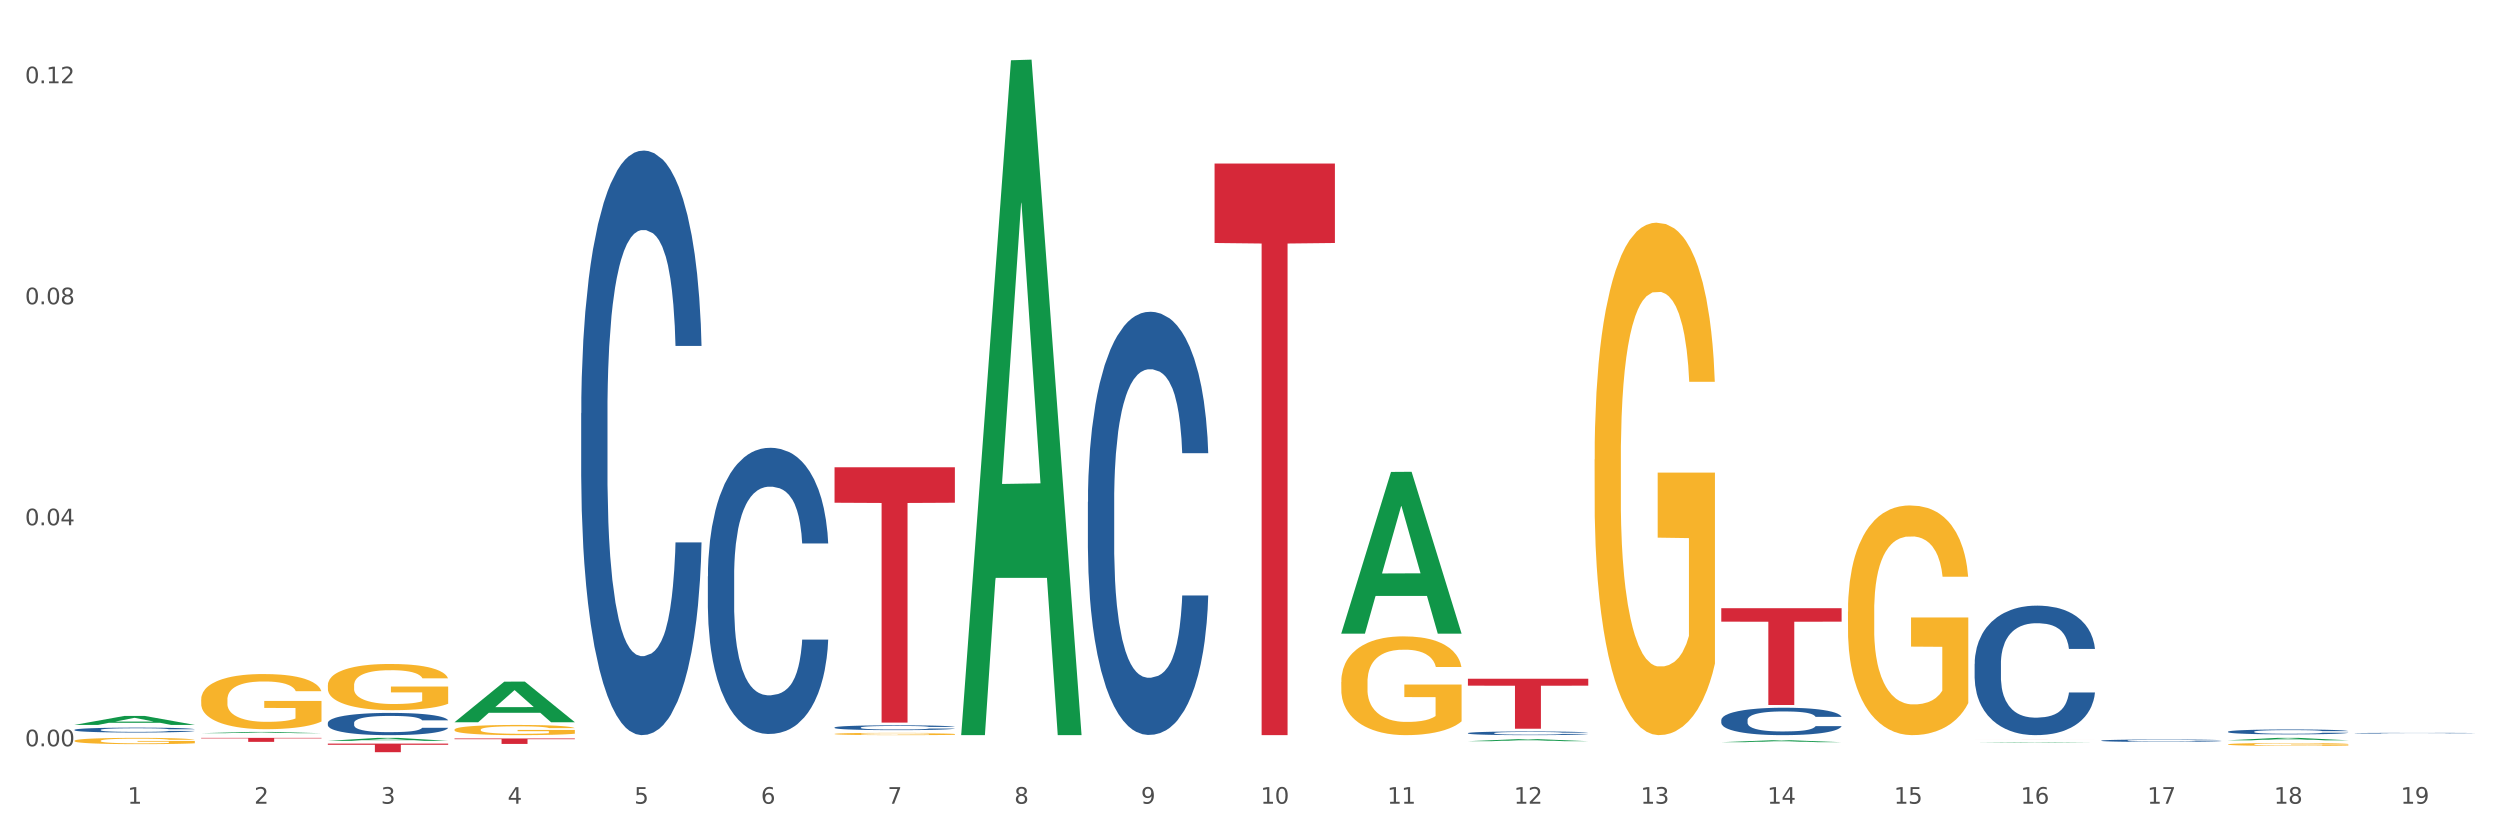
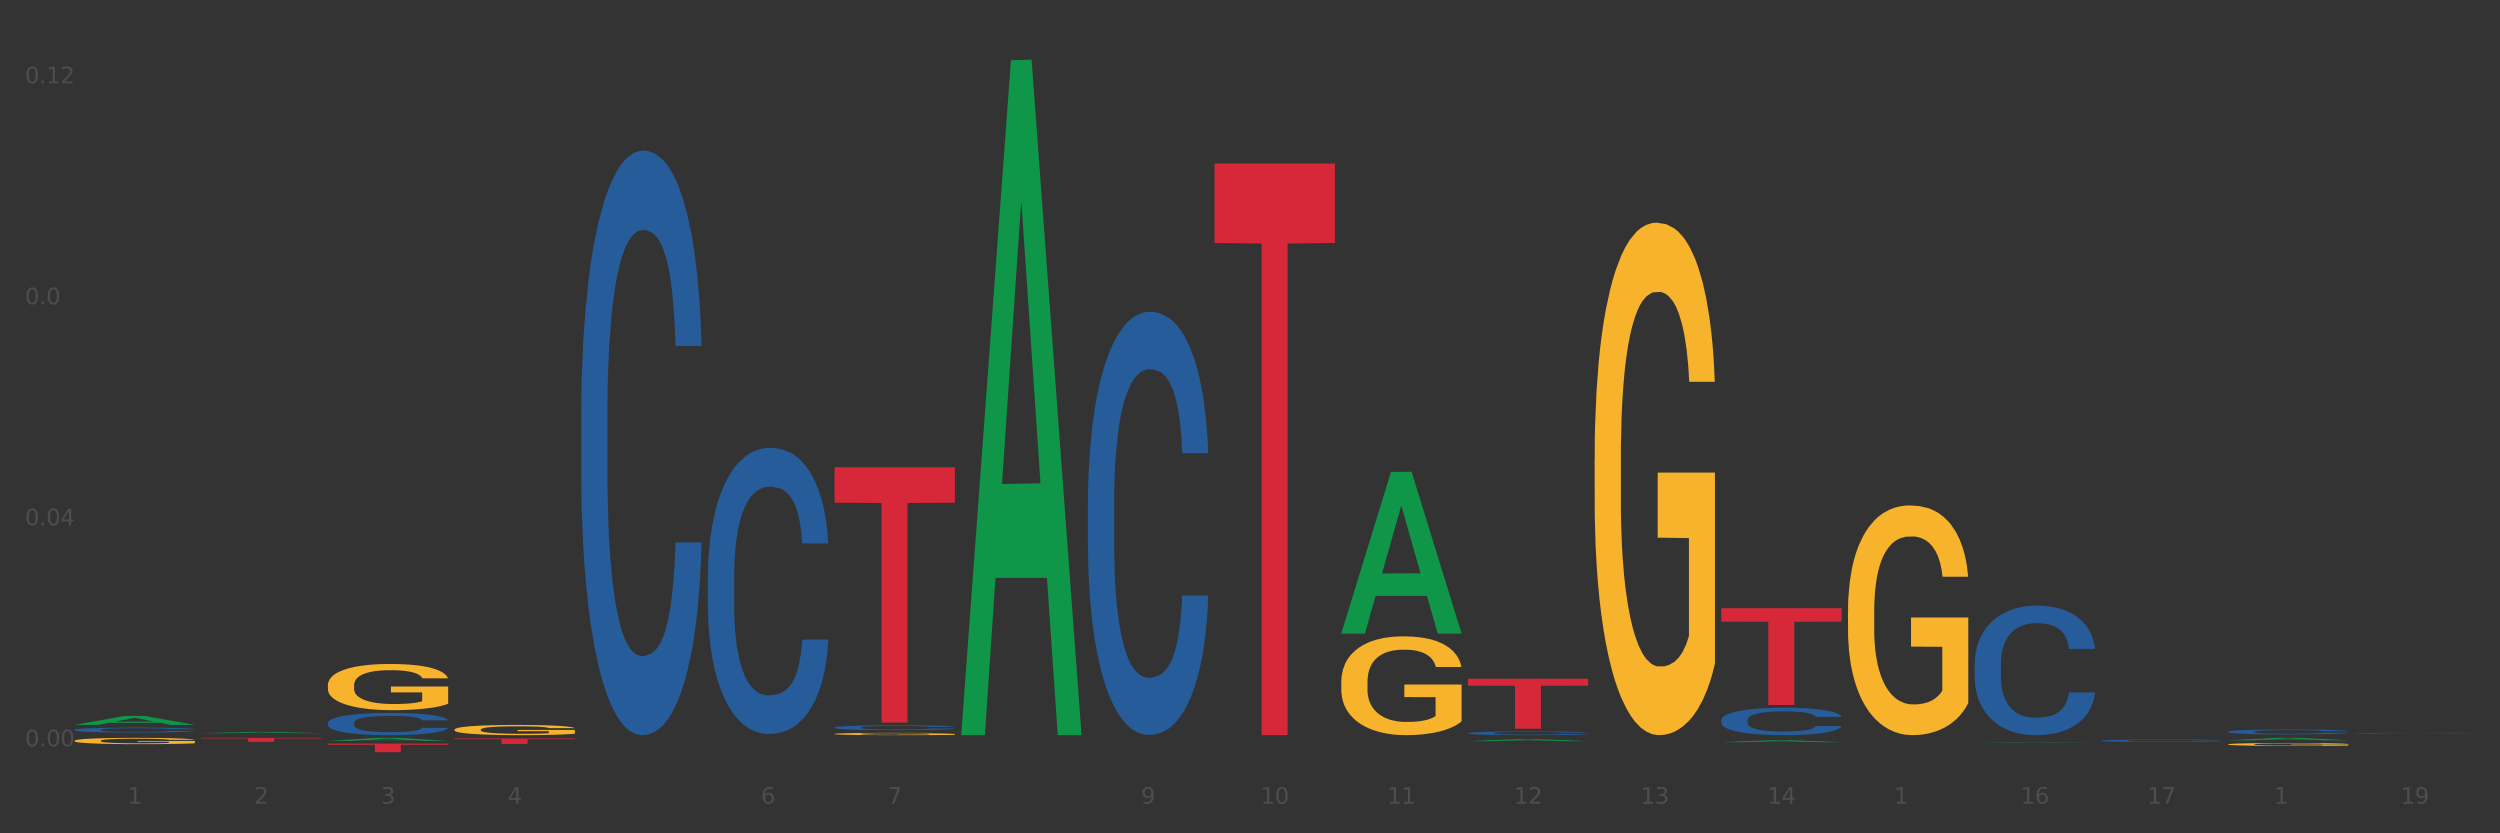
<svg xmlns="http://www.w3.org/2000/svg" xmlns:xlink="http://www.w3.org/1999/xlink" width="1080pt" height="360pt" viewBox="0 0 1080 360" version="1.1">
  <rect x="0" y="0" width="1080" height="360" fill="#333333" stroke="none" />
  <defs>
    <style type="text/css">*{stroke-linejoin: round; stroke-linecap: butt}</style>
  </defs>
  <g id="figure_1">
    <g id="patch_1">
-       <path d="M 0 360  L 1080 360  L 1080 0  L 0 0  z " style="fill: #ffffff; stroke: #ffffff; stroke-linejoin: miter" />
-     </g>
+       </g>
    <g id="axes_1">
      <g id="matplotlib.axis_1">
        <g id="xtick_1">
          <g id="text_1">
            <g style="fill: #4d4d4d" transform="translate(55.115 347.204) scale(0.096 -0.096)">
              <defs>
                <path id="DejaVuSans-31" d="M 794 531  L 1825 531  L 1825 4091  L 703 3866  L 703 4441  L 1819 4666  L 2450 4666  L 2450 531  L 3481 531  L 3481 0  L 794 0  L 794 531  z " transform="scale(0.016)" />
              </defs>
              <use xlink:href="#DejaVuSans-31" />
            </g>
          </g>
        </g>
        <g id="xtick_2">
          <g id="text_2">
            <g style="fill: #4d4d4d" transform="translate(109.839 347.204) scale(0.096 -0.096)">
              <defs>
                <path id="DejaVuSans-32" d="M 1228 531  L 3431 531  L 3431 0  L 469 0  L 469 531  Q 828 903 1448 1529  Q 2069 2156 2228 2338  Q 2531 2678 2651 2914  Q 2772 3150 2772 3378  Q 2772 3750 2511 3984  Q 2250 4219 1831 4219  Q 1534 4219 1204 4116  Q 875 4013 500 3803  L 500 4441  Q 881 4594 1212 4672  Q 1544 4750 1819 4750  Q 2544 4750 2975 4387  Q 3406 4025 3406 3419  Q 3406 3131 3298 2873  Q 3191 2616 2906 2266  Q 2828 2175 2409 1742  Q 1991 1309 1228 531  z " transform="scale(0.016)" />
              </defs>
              <use xlink:href="#DejaVuSans-32" />
            </g>
          </g>
        </g>
        <g id="xtick_3">
          <g id="text_3">
            <g style="fill: #4d4d4d" transform="translate(164.564 347.204) scale(0.096 -0.096)">
              <defs>
                <path id="DejaVuSans-33" d="M 2597 2516  Q 3050 2419 3304 2112  Q 3559 1806 3559 1356  Q 3559 666 3084 287  Q 2609 -91 1734 -91  Q 1441 -91 1130 -33  Q 819 25 488 141  L 488 750  Q 750 597 1062 519  Q 1375 441 1716 441  Q 2309 441 2620 675  Q 2931 909 2931 1356  Q 2931 1769 2642 2001  Q 2353 2234 1838 2234  L 1294 2234  L 1294 2753  L 1863 2753  Q 2328 2753 2575 2939  Q 2822 3125 2822 3475  Q 2822 3834 2567 4026  Q 2313 4219 1838 4219  Q 1578 4219 1281 4162  Q 984 4106 628 3988  L 628 4550  Q 988 4650 1302 4700  Q 1616 4750 1894 4750  Q 2613 4750 3031 4423  Q 3450 4097 3450 3541  Q 3450 3153 3228 2886  Q 3006 2619 2597 2516  z " transform="scale(0.016)" />
              </defs>
              <use xlink:href="#DejaVuSans-33" />
            </g>
          </g>
        </g>
        <g id="xtick_4">
          <g id="text_4">
            <g style="fill: #4d4d4d" transform="translate(219.288 347.204) scale(0.096 -0.096)">
              <defs>
                <path id="DejaVuSans-34" d="M 2419 4116  L 825 1625  L 2419 1625  L 2419 4116  z M 2253 4666  L 3047 4666  L 3047 1625  L 3713 1625  L 3713 1100  L 3047 1100  L 3047 0  L 2419 0  L 2419 1100  L 313 1100  L 313 1709  L 2253 4666  z " transform="scale(0.016)" />
              </defs>
              <use xlink:href="#DejaVuSans-34" />
            </g>
          </g>
        </g>
        <g id="xtick_5">
          <g id="text_5">
            <g style="fill: #4d4d4d" transform="translate(274.012 347.204) scale(0.096 -0.096)">
              <defs>
-                 <path id="DejaVuSans-35" d="M 691 4666  L 3169 4666  L 3169 4134  L 1269 4134  L 1269 2991  Q 1406 3038 1543 3061  Q 1681 3084 1819 3084  Q 2600 3084 3056 2656  Q 3513 2228 3513 1497  Q 3513 744 3044 326  Q 2575 -91 1722 -91  Q 1428 -91 1123 -41  Q 819 9 494 109  L 494 744  Q 775 591 1075 516  Q 1375 441 1709 441  Q 2250 441 2565 725  Q 2881 1009 2881 1497  Q 2881 1984 2565 2268  Q 2250 2553 1709 2553  Q 1456 2553 1204 2497  Q 953 2441 691 2322  L 691 4666  z " transform="scale(0.016)" />
-               </defs>
+                 </defs>
              <use xlink:href="#DejaVuSans-35" />
            </g>
          </g>
        </g>
        <g id="xtick_6">
          <g id="text_6">
            <g style="fill: #4d4d4d" transform="translate(328.736 347.204) scale(0.096 -0.096)">
              <defs>
                <path id="DejaVuSans-36" d="M 2113 2584  Q 1688 2584 1439 2293  Q 1191 2003 1191 1497  Q 1191 994 1439 701  Q 1688 409 2113 409  Q 2538 409 2786 701  Q 3034 994 3034 1497  Q 3034 2003 2786 2293  Q 2538 2584 2113 2584  z M 3366 4563  L 3366 3988  Q 3128 4100 2886 4159  Q 2644 4219 2406 4219  Q 1781 4219 1451 3797  Q 1122 3375 1075 2522  Q 1259 2794 1537 2939  Q 1816 3084 2150 3084  Q 2853 3084 3261 2657  Q 3669 2231 3669 1497  Q 3669 778 3244 343  Q 2819 -91 2113 -91  Q 1303 -91 875 529  Q 447 1150 447 2328  Q 447 3434 972 4092  Q 1497 4750 2381 4750  Q 2619 4750 2861 4703  Q 3103 4656 3366 4563  z " transform="scale(0.016)" />
              </defs>
              <use xlink:href="#DejaVuSans-36" />
            </g>
          </g>
        </g>
        <g id="xtick_7">
          <g id="text_7">
            <g style="fill: #4d4d4d" transform="translate(383.461 347.204) scale(0.096 -0.096)">
              <defs>
                <path id="DejaVuSans-37" d="M 525 4666  L 3525 4666  L 3525 4397  L 1831 0  L 1172 0  L 2766 4134  L 525 4134  L 525 4666  z " transform="scale(0.016)" />
              </defs>
              <use xlink:href="#DejaVuSans-37" />
            </g>
          </g>
        </g>
        <g id="xtick_8">
          <g id="text_8">
            <g style="fill: #4d4d4d" transform="translate(438.185 347.204) scale(0.096 -0.096)">
              <defs>
-                 <path id="DejaVuSans-38" d="M 2034 2216  Q 1584 2216 1326 1975  Q 1069 1734 1069 1313  Q 1069 891 1326 650  Q 1584 409 2034 409  Q 2484 409 2743 651  Q 3003 894 3003 1313  Q 3003 1734 2745 1975  Q 2488 2216 2034 2216  z M 1403 2484  Q 997 2584 770 2862  Q 544 3141 544 3541  Q 544 4100 942 4425  Q 1341 4750 2034 4750  Q 2731 4750 3128 4425  Q 3525 4100 3525 3541  Q 3525 3141 3298 2862  Q 3072 2584 2669 2484  Q 3125 2378 3379 2068  Q 3634 1759 3634 1313  Q 3634 634 3220 271  Q 2806 -91 2034 -91  Q 1263 -91 848 271  Q 434 634 434 1313  Q 434 1759 690 2068  Q 947 2378 1403 2484  z M 1172 3481  Q 1172 3119 1398 2916  Q 1625 2713 2034 2713  Q 2441 2713 2670 2916  Q 2900 3119 2900 3481  Q 2900 3844 2670 4047  Q 2441 4250 2034 4250  Q 1625 4250 1398 4047  Q 1172 3844 1172 3481  z " transform="scale(0.016)" />
-               </defs>
+                 </defs>
              <use xlink:href="#DejaVuSans-38" />
            </g>
          </g>
        </g>
        <g id="xtick_9">
          <g id="text_9">
            <g style="fill: #4d4d4d" transform="translate(492.909 347.204) scale(0.096 -0.096)">
              <defs>
                <path id="DejaVuSans-39" d="M 703 97  L 703 672  Q 941 559 1184 500  Q 1428 441 1663 441  Q 2288 441 2617 861  Q 2947 1281 2994 2138  Q 2813 1869 2534 1725  Q 2256 1581 1919 1581  Q 1219 1581 811 2004  Q 403 2428 403 3163  Q 403 3881 828 4315  Q 1253 4750 1959 4750  Q 2769 4750 3195 4129  Q 3622 3509 3622 2328  Q 3622 1225 3098 567  Q 2575 -91 1691 -91  Q 1453 -91 1209 -44  Q 966 3 703 97  z M 1959 2075  Q 2384 2075 2632 2365  Q 2881 2656 2881 3163  Q 2881 3666 2632 3958  Q 2384 4250 1959 4250  Q 1534 4250 1286 3958  Q 1038 3666 1038 3163  Q 1038 2656 1286 2365  Q 1534 2075 1959 2075  z " transform="scale(0.016)" />
              </defs>
              <use xlink:href="#DejaVuSans-39" />
            </g>
          </g>
        </g>
        <g id="xtick_10">
          <g id="text_10">
            <g style="fill: #4d4d4d" transform="translate(544.58 347.204) scale(0.096 -0.096)">
              <defs>
                <path id="DejaVuSans-30" d="M 2034 4250  Q 1547 4250 1301 3770  Q 1056 3291 1056 2328  Q 1056 1369 1301 889  Q 1547 409 2034 409  Q 2525 409 2770 889  Q 3016 1369 3016 2328  Q 3016 3291 2770 3770  Q 2525 4250 2034 4250  z M 2034 4750  Q 2819 4750 3233 4129  Q 3647 3509 3647 2328  Q 3647 1150 3233 529  Q 2819 -91 2034 -91  Q 1250 -91 836 529  Q 422 1150 422 2328  Q 422 3509 836 4129  Q 1250 4750 2034 4750  z " transform="scale(0.016)" />
              </defs>
              <use xlink:href="#DejaVuSans-31" />
              <use xlink:href="#DejaVuSans-30" transform="translate(63.623 0)" />
            </g>
          </g>
        </g>
        <g id="xtick_11">
          <g id="text_11">
            <g style="fill: #4d4d4d" transform="translate(599.304 347.204) scale(0.096 -0.096)">
              <use xlink:href="#DejaVuSans-31" />
              <use xlink:href="#DejaVuSans-31" transform="translate(63.623 0)" />
            </g>
          </g>
        </g>
        <g id="xtick_12">
          <g id="text_12">
            <g style="fill: #4d4d4d" transform="translate(654.028 347.204) scale(0.096 -0.096)">
              <use xlink:href="#DejaVuSans-31" />
              <use xlink:href="#DejaVuSans-32" transform="translate(63.623 0)" />
            </g>
          </g>
        </g>
        <g id="xtick_13">
          <g id="text_13">
            <g style="fill: #4d4d4d" transform="translate(708.752 347.204) scale(0.096 -0.096)">
              <use xlink:href="#DejaVuSans-31" />
              <use xlink:href="#DejaVuSans-33" transform="translate(63.623 0)" />
            </g>
          </g>
        </g>
        <g id="xtick_14">
          <g id="text_14">
            <g style="fill: #4d4d4d" transform="translate(763.477 347.204) scale(0.096 -0.096)">
              <use xlink:href="#DejaVuSans-31" />
              <use xlink:href="#DejaVuSans-34" transform="translate(63.623 0)" />
            </g>
          </g>
        </g>
        <g id="xtick_15">
          <g id="text_15">
            <g style="fill: #4d4d4d" transform="translate(818.201 347.204) scale(0.096 -0.096)">
              <use xlink:href="#DejaVuSans-31" />
              <use xlink:href="#DejaVuSans-35" transform="translate(63.623 0)" />
            </g>
          </g>
        </g>
        <g id="xtick_16">
          <g id="text_16">
            <g style="fill: #4d4d4d" transform="translate(872.925 347.204) scale(0.096 -0.096)">
              <use xlink:href="#DejaVuSans-31" />
              <use xlink:href="#DejaVuSans-36" transform="translate(63.623 0)" />
            </g>
          </g>
        </g>
        <g id="xtick_17">
          <g id="text_17">
            <g style="fill: #4d4d4d" transform="translate(927.649 347.204) scale(0.096 -0.096)">
              <use xlink:href="#DejaVuSans-31" />
              <use xlink:href="#DejaVuSans-37" transform="translate(63.623 0)" />
            </g>
          </g>
        </g>
        <g id="xtick_18">
          <g id="text_18">
            <g style="fill: #4d4d4d" transform="translate(982.374 347.204) scale(0.096 -0.096)">
              <use xlink:href="#DejaVuSans-31" />
              <use xlink:href="#DejaVuSans-38" transform="translate(63.623 0)" />
            </g>
          </g>
        </g>
        <g id="xtick_19">
          <g id="text_19">
            <g style="fill: #4d4d4d" transform="translate(1037.098 347.204) scale(0.096 -0.096)">
              <use xlink:href="#DejaVuSans-31" />
              <use xlink:href="#DejaVuSans-39" transform="translate(63.623 0)" />
            </g>
          </g>
        </g>
        <g id="xtick_20" />
        <g id="xtick_21" />
        <g id="xtick_22" />
        <g id="xtick_23" />
        <g id="xtick_24" />
        <g id="xtick_25" />
        <g id="xtick_26" />
        <g id="xtick_27" />
        <g id="xtick_28" />
        <g id="xtick_29" />
        <g id="xtick_30" />
        <g id="xtick_31" />
        <g id="xtick_32" />
        <g id="xtick_33" />
        <g id="xtick_34" />
        <g id="xtick_35" />
        <g id="xtick_36" />
        <g id="xtick_37" />
      </g>
      <g id="matplotlib.axis_2">
        <g id="ytick_1">
          <g id="text_20">
            <g style="fill: #4d4d4d" transform="translate(10.8 322.404) scale(0.096 -0.096)">
              <defs>
                <path id="DejaVuSans-2e" d="M 684 794  L 1344 794  L 1344 0  L 684 0  L 684 794  z " transform="scale(0.016)" />
              </defs>
              <use xlink:href="#DejaVuSans-30" />
              <use xlink:href="#DejaVuSans-2e" transform="translate(63.623 0)" />
              <use xlink:href="#DejaVuSans-30" transform="translate(95.41 0)" />
              <use xlink:href="#DejaVuSans-30" transform="translate(159.033 0)" />
            </g>
          </g>
        </g>
        <g id="ytick_2">
          <g id="text_21">
            <g style="fill: #4d4d4d" transform="translate(10.8 226.927) scale(0.096 -0.096)">
              <use xlink:href="#DejaVuSans-30" />
              <use xlink:href="#DejaVuSans-2e" transform="translate(63.623 0)" />
              <use xlink:href="#DejaVuSans-30" transform="translate(95.41 0)" />
              <use xlink:href="#DejaVuSans-34" transform="translate(159.033 0)" />
            </g>
          </g>
        </g>
        <g id="ytick_3">
          <g id="text_22">
            <g style="fill: #4d4d4d" transform="translate(10.8 131.451) scale(0.096 -0.096)">
              <use xlink:href="#DejaVuSans-30" />
              <use xlink:href="#DejaVuSans-2e" transform="translate(63.623 0)" />
              <use xlink:href="#DejaVuSans-30" transform="translate(95.41 0)" />
              <use xlink:href="#DejaVuSans-38" transform="translate(159.033 0)" />
            </g>
          </g>
        </g>
        <g id="ytick_4">
          <g id="text_23">
            <g style="fill: #4d4d4d" transform="translate(10.8 35.974) scale(0.096 -0.096)">
              <use xlink:href="#DejaVuSans-30" />
              <use xlink:href="#DejaVuSans-2e" transform="translate(63.623 0)" />
              <use xlink:href="#DejaVuSans-31" transform="translate(95.41 0)" />
              <use xlink:href="#DejaVuSans-32" transform="translate(159.033 0)" />
            </g>
          </g>
        </g>
        <g id="ytick_5" />
        <g id="ytick_6" />
        <g id="ytick_7" />
      </g>
      <g id="PolyCollection_1">
        <path d="M 32.175 313.152  L 32.229 313.148  L 53.667 309.295  L 62.564 309.291  L 84.163 313.159  L 73.873 313.159  L 69.21 312.258  L 47.075 312.258  L 46.914 312.273  L 42.412 313.159  L 32.175 313.159  L 32.175 313.152  L 49.862 311.721  L 66.423 311.717  L 58.223 310.116  L 58.115 310.108  L 58.008 310.119  L 49.808 311.717  L 49.862 311.721  L 32.175 313.152  z " clip-path="url(#p35c21defd2)" style="fill: #109648" />
        <path d="M 634.142 316.707  L 634.203 316.706  L 634.203 316.665  L 634.388 316.61  L 635.064 316.508  L 635.924 316.431  L 637.399 316.341  L 638.198 316.303  L 639.243 316.261  L 641.393 316.193  L 643.851 316.135  L 645.572 316.103  L 646.863 316.082  L 649.751 316.046  L 651.41 316.03  L 653.131 316.017  L 654.605 316.008  L 657.063 315.998  L 659.03 315.993  L 661.304 315.992  L 663.209 315.993  L 665.728 315.999  L 669.415 316.017  L 670.829 316.027  L 672.734 316.044  L 674.7 316.068  L 676.298 316.091  L 678.141 316.124  L 680.046 316.168  L 681.89 316.223  L 683.18 316.274  L 684.225 316.328  L 685.147 316.393  L 685.823 316.465  L 686.13 316.524  L 674.884 316.524  L 674.577 316.47  L 673.963 316.412  L 673.348 316.373  L 672.672 316.341  L 671.628 316.305  L 670.706 316.281  L 669.169 316.254  L 667.756 316.236  L 666.588 316.226  L 665.175 316.217  L 662.164 316.209  L 660.013 316.209  L 658.661 316.212  L 657.002 316.219  L 655.589 316.229  L 653.929 316.246  L 652.639 316.265  L 651.348 316.29  L 650.611 316.308  L 649.505 316.34  L 648.768 316.366  L 647.784 316.411  L 647.231 316.443  L 646.248 316.526  L 645.818 316.587  L 645.633 316.629  L 645.511 316.675  L 645.511 316.902  L 645.879 317.004  L 646.187 317.048  L 646.678 317.097  L 647.6 317.161  L 648.952 317.224  L 650.365 317.269  L 651.533 317.296  L 652.639 317.317  L 653.745 317.333  L 655.097 317.347  L 656.203 317.356  L 657.862 317.365  L 659.829 317.369  L 661.365 317.369  L 664.499 317.362  L 665.913 317.355  L 667.264 317.344  L 668.739 317.328  L 669.907 317.311  L 670.583 317.298  L 671.689 317.27  L 672.549 317.241  L 673.287 317.208  L 673.778 317.179  L 674.331 317.135  L 674.762 317.086  L 674.884 317.059  L 686.13 317.059  L 685.884 317.112  L 685.454 317.163  L 684.594 317.231  L 683.918 317.27  L 682.873 317.318  L 681.767 317.359  L 680.231 317.404  L 678.817 317.438  L 677.342 317.467  L 675.745 317.493  L 672.857 317.529  L 671.812 317.539  L 669.6 317.557  L 667.879 317.567  L 665.359 317.577  L 662.778 317.583  L 660.075 317.584  L 657.678 317.582  L 655.036 317.573  L 653.376 317.564  L 651.533 317.551  L 649.382 317.531  L 647.354 317.506  L 645.449 317.477  L 643.667 317.443  L 642.008 317.406  L 639.857 317.343  L 638.259 317.282  L 637.092 317.225  L 636.293 317.177  L 635.494 317.116  L 635.064 317.074  L 634.388 316.972  L 634.142 316.878  L 634.142 316.707  z " clip-path="url(#p35c21defd2)" style="fill: #255c99" />
        <path d="M 469.969 216.823  L 470.031 216.656  L 470.031 211.981  L 470.215 205.636  L 470.891 193.949  L 471.751 185.1  L 473.226 174.748  L 474.025 170.407  L 475.07 165.565  L 477.22 157.718  L 479.679 151.039  L 481.399 147.366  L 482.69 145.028  L 485.578 140.854  L 487.237 139.018  L 488.958 137.515  L 490.433 136.513  L 492.891 135.344  L 494.857 134.843  L 497.131 134.677  L 499.036 134.843  L 501.555 135.511  L 505.242 137.515  L 506.656 138.684  L 508.561 140.687  L 510.527 143.359  L 512.125 146.03  L 513.969 149.87  L 515.874 154.879  L 517.717 161.224  L 519.008 167.068  L 520.052 173.245  L 520.974 180.759  L 521.65 188.94  L 521.957 195.785  L 510.712 195.785  L 510.404 189.608  L 509.79 182.929  L 509.175 178.421  L 508.499 174.748  L 507.455 170.574  L 506.533 167.902  L 504.997 164.73  L 503.583 162.727  L 502.416 161.558  L 501.002 160.556  L 497.991 159.554  L 495.84 159.554  L 494.488 159.888  L 492.829 160.723  L 491.416 161.892  L 489.757 163.895  L 488.466 166.066  L 487.176 168.904  L 486.438 170.908  L 485.332 174.581  L 484.595 177.586  L 483.611 182.762  L 483.058 186.435  L 482.075 195.952  L 481.645 202.965  L 481.461 207.807  L 481.338 213.15  L 481.338 239.196  L 481.706 250.884  L 482.014 255.893  L 482.505 261.569  L 483.427 268.916  L 484.779 276.095  L 486.192 281.271  L 487.36 284.443  L 488.466 286.781  L 489.572 288.618  L 490.924 290.287  L 492.03 291.289  L 493.69 292.291  L 495.656 292.792  L 497.192 292.792  L 500.326 291.957  L 501.74 291.122  L 503.092 289.953  L 504.566 288.117  L 505.734 286.113  L 506.41 284.61  L 507.516 281.438  L 508.376 278.099  L 509.114 274.259  L 509.605 270.919  L 510.159 265.91  L 510.589 260.234  L 510.712 257.228  L 521.957 257.228  L 521.711 263.239  L 521.281 269.083  L 520.421 276.93  L 519.745 281.438  L 518.7 286.948  L 517.594 291.623  L 516.058 296.799  L 514.645 300.639  L 513.17 303.978  L 511.572 306.984  L 508.684 311.158  L 507.639 312.326  L 505.427 314.33  L 503.706 315.499  L 501.187 316.668  L 498.606 317.335  L 495.902 317.502  L 493.505 317.168  L 490.863 316.167  L 489.204 315.165  L 487.36 313.662  L 485.209 311.325  L 483.181 308.486  L 481.276 305.147  L 479.494 301.307  L 477.835 296.966  L 475.684 289.786  L 474.086 282.774  L 472.919 276.262  L 472.12 270.752  L 471.321 263.74  L 470.891 258.898  L 470.215 247.21  L 469.969 236.358  L 469.969 216.823  z " clip-path="url(#p35c21defd2)" style="fill: #255c99" />
        <path d="M 360.521 314.272  L 360.582 314.27  L 360.582 314.216  L 360.766 314.144  L 361.442 314.009  L 362.303 313.908  L 363.778 313.789  L 364.576 313.739  L 365.621 313.684  L 367.772 313.594  L 370.23 313.517  L 371.951 313.475  L 373.241 313.448  L 376.129 313.4  L 377.789 313.379  L 379.509 313.362  L 380.984 313.351  L 383.442 313.337  L 385.409 313.331  L 387.682 313.329  L 389.587 313.331  L 392.107 313.339  L 395.794 313.362  L 397.207 313.375  L 399.112 313.398  L 401.079 313.429  L 402.676 313.46  L 404.52 313.504  L 406.425 313.561  L 408.269 313.634  L 409.559 313.701  L 410.604 313.772  L 411.525 313.858  L 412.201 313.952  L 412.509 314.031  L 401.263 314.031  L 400.956 313.96  L 400.341 313.883  L 399.727 313.831  L 399.051 313.789  L 398.006 313.741  L 397.084 313.711  L 395.548 313.674  L 394.135 313.651  L 392.967 313.638  L 391.554 313.626  L 388.543 313.615  L 386.392 313.615  L 385.04 313.619  L 383.381 313.628  L 381.967 313.642  L 380.308 313.665  L 379.018 313.69  L 377.727 313.722  L 376.99 313.745  L 375.884 313.787  L 375.146 313.822  L 374.163 313.881  L 373.61 313.923  L 372.627 314.032  L 372.196 314.113  L 372.012 314.168  L 371.889 314.23  L 371.889 314.529  L 372.258 314.663  L 372.565 314.72  L 373.057 314.785  L 373.979 314.87  L 375.33 314.952  L 376.744 315.011  L 377.911 315.048  L 379.018 315.074  L 380.124 315.096  L 381.476 315.115  L 382.582 315.126  L 384.241 315.138  L 386.207 315.143  L 387.744 315.143  L 390.878 315.134  L 392.291 315.124  L 393.643 315.111  L 395.118 315.09  L 396.285 315.067  L 396.961 315.05  L 398.068 315.013  L 398.928 314.975  L 399.665 314.931  L 400.157 314.893  L 400.71 314.835  L 401.14 314.77  L 401.263 314.735  L 412.509 314.735  L 412.263 314.804  L 411.833 314.871  L 410.972 314.961  L 410.296 315.013  L 409.252 315.076  L 408.146 315.13  L 406.609 315.189  L 405.196 315.233  L 403.721 315.272  L 402.123 315.306  L 399.235 315.354  L 398.19 315.368  L 395.978 315.391  L 394.258 315.404  L 391.738 315.417  L 389.157 315.425  L 386.453 315.427  L 384.057 315.423  L 381.414 315.412  L 379.755 315.4  L 377.911 315.383  L 375.761 315.356  L 373.733 315.324  L 371.828 315.285  L 370.046 315.241  L 368.386 315.191  L 366.236 315.109  L 364.638 315.029  L 363.47 314.954  L 362.671 314.891  L 361.873 314.81  L 361.442 314.755  L 360.766 314.621  L 360.521 314.496  L 360.521 314.272  z " clip-path="url(#p35c21defd2)" style="fill: #255c99" />
        <path d="M 305.796 248.996  L 305.858 248.883  L 305.858 245.722  L 306.042 241.431  L 306.718 233.527  L 307.578 227.542  L 309.053 220.541  L 309.852 217.605  L 310.897 214.331  L 313.048 209.024  L 315.506 204.507  L 317.226 202.023  L 318.517 200.442  L 321.405 197.619  L 323.064 196.377  L 324.785 195.361  L 326.26 194.683  L 328.718 193.893  L 330.684 193.554  L 332.958 193.441  L 334.863 193.554  L 337.382 194.006  L 341.07 195.361  L 342.483 196.151  L 344.388 197.506  L 346.354 199.313  L 347.952 201.12  L 349.796 203.717  L 351.701 207.104  L 353.544 211.395  L 354.835 215.347  L 355.879 219.525  L 356.801 224.606  L 357.477 230.139  L 357.784 234.769  L 346.539 234.769  L 346.232 230.591  L 345.617 226.074  L 345.002 223.025  L 344.327 220.541  L 343.282 217.718  L 342.36 215.912  L 340.824 213.766  L 339.41 212.411  L 338.243 211.621  L 336.829 210.943  L 333.818 210.266  L 331.667 210.266  L 330.316 210.492  L 328.656 211.056  L 327.243 211.847  L 325.584 213.202  L 324.293 214.67  L 323.003 216.589  L 322.265 217.944  L 321.159 220.428  L 320.422 222.461  L 319.439 225.961  L 318.886 228.445  L 317.902 234.882  L 317.472 239.624  L 317.288 242.899  L 317.165 246.512  L 317.165 264.127  L 317.534 272.031  L 317.841 275.419  L 318.332 279.258  L 319.254 284.226  L 320.606 289.082  L 322.02 292.582  L 323.187 294.727  L 324.293 296.308  L 325.399 297.55  L 326.751 298.679  L 327.857 299.357  L 329.517 300.034  L 331.483 300.373  L 333.019 300.373  L 336.153 299.809  L 337.567 299.244  L 338.919 298.454  L 340.394 297.212  L 341.561 295.857  L 342.237 294.84  L 343.343 292.695  L 344.204 290.437  L 344.941 287.839  L 345.433 285.581  L 345.986 282.194  L 346.416 278.354  L 346.539 276.322  L 357.784 276.322  L 357.539 280.387  L 357.108 284.339  L 356.248 289.646  L 355.572 292.695  L 354.527 296.421  L 353.421 299.583  L 351.885 303.083  L 350.472 305.68  L 348.997 307.939  L 347.399 309.971  L 344.511 312.794  L 343.466 313.584  L 341.254 314.939  L 339.533 315.73  L 337.014 316.52  L 334.433 316.972  L 331.729 317.085  L 329.332 316.859  L 326.69 316.181  L 325.031 315.504  L 323.187 314.488  L 321.036 312.907  L 319.008 310.987  L 317.103 308.729  L 315.321 306.132  L 313.662 303.196  L 311.511 298.341  L 309.914 293.598  L 308.746 289.194  L 307.947 285.468  L 307.148 280.726  L 306.718 277.451  L 306.042 269.547  L 305.796 262.207  L 305.796 248.996  z " clip-path="url(#p35c21defd2)" style="fill: #255c99" />
        <path d="M 251.072 178.512  L 251.134 178.281  L 251.134 171.823  L 251.318 163.059  L 251.994 146.915  L 252.854 134.691  L 254.329 120.392  L 255.128 114.395  L 256.173 107.707  L 258.323 96.867  L 260.781 87.642  L 262.502 82.568  L 263.793 79.339  L 266.681 73.573  L 268.34 71.036  L 270.061 68.96  L 271.535 67.576  L 273.994 65.962  L 275.96 65.27  L 278.234 65.039  L 280.139 65.27  L 282.658 66.193  L 286.345 68.96  L 287.759 70.575  L 289.664 73.342  L 291.63 77.032  L 293.228 80.723  L 295.071 86.027  L 296.976 92.946  L 298.82 101.71  L 300.11 109.783  L 301.155 118.316  L 302.077 128.695  L 302.753 139.996  L 303.06 149.452  L 291.815 149.452  L 291.507 140.918  L 290.893 131.693  L 290.278 125.466  L 289.602 120.392  L 288.558 114.626  L 287.636 110.936  L 286.1 106.554  L 284.686 103.786  L 283.519 102.172  L 282.105 100.788  L 279.094 99.404  L 276.943 99.404  L 275.591 99.865  L 273.932 101.018  L 272.519 102.633  L 270.86 105.4  L 269.569 108.399  L 268.279 112.32  L 267.541 115.087  L 266.435 120.161  L 265.698 124.313  L 264.714 131.462  L 264.161 136.536  L 263.178 149.682  L 262.748 159.369  L 262.564 166.057  L 262.441 173.438  L 262.441 209.417  L 262.809 225.561  L 263.117 232.48  L 263.608 240.322  L 264.53 250.47  L 265.882 260.387  L 267.295 267.537  L 268.463 271.919  L 269.569 275.148  L 270.675 277.685  L 272.027 279.991  L 273.133 281.375  L 274.792 282.759  L 276.759 283.45  L 278.295 283.45  L 281.429 282.297  L 282.843 281.144  L 284.195 279.53  L 285.669 276.993  L 286.837 274.225  L 287.513 272.149  L 288.619 267.767  L 289.479 263.155  L 290.217 257.85  L 290.708 253.237  L 291.261 246.318  L 291.692 238.477  L 291.815 234.325  L 303.06 234.325  L 302.814 242.628  L 302.384 250.7  L 301.524 261.54  L 300.848 267.767  L 299.803 275.378  L 298.697 281.836  L 297.161 288.986  L 295.747 294.29  L 294.273 298.903  L 292.675 303.054  L 289.787 308.82  L 288.742 310.435  L 286.53 313.202  L 284.809 314.817  L 282.29 316.431  L 279.709 317.354  L 277.005 317.584  L 274.608 317.123  L 271.966 315.739  L 270.306 314.356  L 268.463 312.28  L 266.312 309.051  L 264.284 305.13  L 262.379 300.517  L 260.597 295.213  L 258.938 289.216  L 256.787 279.299  L 255.189 269.612  L 254.022 260.618  L 253.223 253.007  L 252.424 243.32  L 251.994 236.632  L 251.318 220.487  L 251.072 205.496  L 251.072 178.512  z " clip-path="url(#p35c21defd2)" style="fill: #255c99" />
        <path d="M 141.624 312.291  L 141.685 312.282  L 141.685 312.037  L 141.869 311.703  L 142.545 311.089  L 143.406 310.623  L 144.88 310.079  L 145.679 309.851  L 146.724 309.596  L 148.875 309.184  L 151.333 308.833  L 153.054 308.64  L 154.344 308.517  L 157.232 308.297  L 158.891 308.201  L 160.612 308.122  L 162.087 308.069  L 164.545 308.008  L 166.511 307.981  L 168.785 307.972  L 170.69 307.981  L 173.21 308.016  L 176.897 308.122  L 178.31 308.183  L 180.215 308.288  L 182.182 308.429  L 183.779 308.569  L 185.623 308.771  L 187.528 309.035  L 189.371 309.368  L 190.662 309.675  L 191.707 310  L 192.628 310.395  L 193.304 310.825  L 193.612 311.185  L 182.366 311.185  L 182.059 310.86  L 181.444 310.509  L 180.83 310.272  L 180.154 310.079  L 179.109 309.86  L 178.187 309.719  L 176.651 309.552  L 175.238 309.447  L 174.07 309.386  L 172.657 309.333  L 169.645 309.28  L 167.495 309.28  L 166.143 309.298  L 164.484 309.342  L 163.07 309.403  L 161.411 309.509  L 160.12 309.623  L 158.83 309.772  L 158.093 309.877  L 156.986 310.07  L 156.249 310.228  L 155.266 310.501  L 154.713 310.694  L 153.73 311.194  L 153.299 311.563  L 153.115 311.817  L 152.992 312.098  L 152.992 313.467  L 153.361 314.082  L 153.668 314.345  L 154.16 314.644  L 155.081 315.03  L 156.433 315.407  L 157.847 315.68  L 159.014 315.846  L 160.12 315.969  L 161.227 316.066  L 162.579 316.154  L 163.685 316.206  L 165.344 316.259  L 167.31 316.285  L 168.847 316.285  L 171.981 316.241  L 173.394 316.197  L 174.746 316.136  L 176.221 316.039  L 177.388 315.934  L 178.064 315.855  L 179.17 315.688  L 180.031 315.513  L 180.768 315.311  L 181.26 315.135  L 181.813 314.872  L 182.243 314.574  L 182.366 314.416  L 193.612 314.416  L 193.366 314.732  L 192.936 315.039  L 192.075 315.451  L 191.399 315.688  L 190.355 315.978  L 189.249 316.224  L 187.712 316.496  L 186.299 316.698  L 184.824 316.873  L 183.226 317.031  L 180.338 317.251  L 179.293 317.312  L 177.081 317.418  L 175.36 317.479  L 172.841 317.541  L 170.26 317.576  L 167.556 317.584  L 165.16 317.567  L 162.517 317.514  L 160.858 317.462  L 159.014 317.383  L 156.864 317.26  L 154.836 317.11  L 152.931 316.935  L 151.149 316.733  L 149.489 316.505  L 147.339 316.127  L 145.741 315.759  L 144.573 315.416  L 143.774 315.127  L 142.975 314.758  L 142.545 314.503  L 141.869 313.889  L 141.624 313.318  L 141.624 312.291  z " clip-path="url(#p35c21defd2)" style="fill: #255c99" />
        <path d="M 141.624 296.061  L 141.685 296.043  L 141.685 295.387  L 141.808 294.822  L 142.421 293.454  L 143.342 292.324  L 144.017 291.722  L 144.693 291.23  L 145.49 290.738  L 146.472 290.227  L 148.252 289.479  L 149.357 289.097  L 150.708 288.695  L 153.163 288.112  L 154.943 287.784  L 156.784 287.51  L 159.792 287.182  L 161.756 287.036  L 163.843 286.927  L 166.359 286.854  L 168.262 286.836  L 172.436 286.89  L 175.996 287.055  L 177.714 287.182  L 179.924 287.401  L 181.09 287.547  L 182.993 287.839  L 184.957 288.221  L 186.308 288.55  L 188.333 289.169  L 189.867 289.789  L 191.279 290.555  L 192.016 291.084  L 192.568 291.576  L 193.059 292.141  L 193.55 293.035  L 182.502 293.035  L 182.072 292.397  L 181.397 291.795  L 180.415 291.212  L 179.556 290.847  L 178.083 290.391  L 176.732 290.099  L 175.321 289.881  L 173.602 289.698  L 172.252 289.607  L 170.349 289.534  L 166.605 289.552  L 164.088 289.698  L 162.37 289.881  L 161.265 290.045  L 160.283 290.227  L 159.178 290.482  L 157.889 290.865  L 156.968 291.212  L 156.048 291.649  L 155.311 292.087  L 154.636 292.597  L 154.083 293.144  L 153.654 293.709  L 153.286 294.402  L 152.979 295.551  L 152.979 298.049  L 153.101 298.614  L 153.408 299.362  L 153.777 299.927  L 154.39 300.601  L 154.943 301.057  L 155.986 301.714  L 157.152 302.261  L 158.073 302.607  L 158.994 302.899  L 160.59 303.3  L 162.37 303.628  L 163.904 303.829  L 165.991 304.011  L 167.403 304.084  L 168.63 304.12  L 171.638 304.12  L 173.786 304.066  L 176.18 303.938  L 178.021 303.774  L 179.556 303.573  L 181.274 303.245  L 182.379 302.935  L 182.379 299.125  L 168.876 299.106  L 168.876 296.572  L 193.612 296.572  L 193.612 304.011  L 192.568 304.394  L 191.402 304.74  L 190.174 305.05  L 188.333 305.433  L 186.123 305.798  L 184.159 306.053  L 182.072 306.272  L 179.617 306.472  L 176.425 306.655  L 174.461 306.728  L 172.006 306.782  L 169.121 306.8  L 166.605 306.764  L 164.15 306.673  L 161.572 306.509  L 159.055 306.272  L 157.152 306.035  L 155.25 305.743  L 153.224 305.36  L 151.628 304.995  L 150.401 304.667  L 149.05 304.248  L 147.577 303.701  L 146.472 303.209  L 145.49 302.698  L 144.447 302.042  L 143.71 301.477  L 142.974 300.765  L 142.544 300.237  L 142.053 299.416  L 141.685 298.268  L 141.624 296.061  z " clip-path="url(#p35c21defd2)" style="fill: #f7b32b" />
        <path d="M 32.175 320.014  L 32.236 320.012  L 32.236 319.922  L 32.359 319.845  L 32.973 319.659  L 33.894 319.505  L 34.569 319.423  L 35.244 319.356  L 36.042 319.288  L 37.024 319.219  L 38.804 319.117  L 39.909 319.065  L 41.259 319.01  L 43.714 318.93  L 45.494 318.886  L 47.336 318.848  L 50.343 318.804  L 52.307 318.784  L 54.394 318.769  L 56.911 318.759  L 58.814 318.756  L 62.987 318.764  L 66.547 318.786  L 68.266 318.804  L 70.476 318.833  L 71.642 318.853  L 73.544 318.893  L 75.509 318.945  L 76.859 318.99  L 78.884 319.075  L 80.419 319.159  L 81.831 319.264  L 82.567 319.336  L 83.12 319.403  L 83.611 319.48  L 84.102 319.602  L 73.053 319.602  L 72.624 319.515  L 71.949 319.433  L 70.967 319.353  L 70.107 319.303  L 68.634 319.241  L 67.284 319.201  L 65.872 319.172  L 64.153 319.147  L 62.803 319.134  L 60.9 319.124  L 57.156 319.127  L 54.64 319.147  L 52.921 319.172  L 51.816 319.194  L 50.834 319.219  L 49.729 319.254  L 48.44 319.306  L 47.52 319.353  L 46.599 319.413  L 45.863 319.472  L 45.187 319.542  L 44.635 319.617  L 44.205 319.694  L 43.837 319.788  L 43.53 319.945  L 43.53 320.285  L 43.653 320.362  L 43.96 320.464  L 44.328 320.541  L 44.942 320.633  L 45.494 320.696  L 46.538 320.785  L 47.704 320.86  L 48.625 320.907  L 49.545 320.947  L 51.141 321.001  L 52.921 321.046  L 54.456 321.074  L 56.542 321.098  L 57.954 321.108  L 59.182 321.113  L 62.189 321.113  L 64.338 321.106  L 66.731 321.088  L 68.573 321.066  L 70.107 321.039  L 71.826 320.994  L 72.931 320.952  L 72.931 320.432  L 59.427 320.43  L 59.427 320.084  L 84.163 320.084  L 84.163 321.098  L 83.12 321.151  L 81.953 321.198  L 80.726 321.24  L 78.884 321.292  L 76.675 321.342  L 74.711 321.377  L 72.624 321.407  L 70.169 321.434  L 66.977 321.459  L 65.013 321.469  L 62.558 321.476  L 59.673 321.479  L 57.156 321.474  L 54.701 321.461  L 52.123 321.439  L 49.607 321.407  L 47.704 321.374  L 45.801 321.335  L 43.776 321.282  L 42.18 321.233  L 40.952 321.188  L 39.602 321.131  L 38.129 321.056  L 37.024 320.989  L 36.042 320.919  L 34.998 320.83  L 34.262 320.753  L 33.525 320.656  L 33.096 320.584  L 32.605 320.472  L 32.236 320.315  L 32.175 320.014  z " clip-path="url(#p35c21defd2)" style="fill: #f7b32b" />
        <path d="M 86.899 318.756  L 138.887 318.756  L 138.887 318.997  L 118.437 318.999  L 118.437 320.488  L 107.226 320.488  L 107.226 318.999  L 86.899 318.997  L 86.899 318.758  L 86.899 318.756  z " clip-path="url(#p35c21defd2)" style="fill: #d62839" />
        <path d="M 141.624 321.226  L 193.612 321.226  L 193.612 321.744  L 173.161 321.747  L 173.161 324.95  L 161.951 324.95  L 161.951 321.747  L 141.624 321.744  L 141.624 321.23  L 141.624 321.226  z " clip-path="url(#p35c21defd2)" style="fill: #d62839" />
        <path d="M 743.591 311.059  L 743.652 311.048  L 743.652 310.745  L 743.836 310.334  L 744.512 309.576  L 745.373 309.003  L 746.848 308.332  L 747.646 308.051  L 748.691 307.737  L 750.842 307.228  L 753.3 306.795  L 755.021 306.557  L 756.311 306.406  L 759.199 306.135  L 760.858 306.016  L 762.579 305.919  L 764.054 305.854  L 766.512 305.778  L 768.478 305.746  L 770.752 305.735  L 772.657 305.746  L 775.177 305.789  L 778.864 305.919  L 780.277 305.995  L 782.182 306.124  L 784.149 306.298  L 785.746 306.471  L 787.59 306.72  L 789.495 307.044  L 791.338 307.455  L 792.629 307.834  L 793.674 308.235  L 794.595 308.722  L 795.271 309.252  L 795.579 309.696  L 784.333 309.696  L 784.026 309.295  L 783.411 308.862  L 782.797 308.57  L 782.121 308.332  L 781.076 308.061  L 780.154 307.888  L 778.618 307.683  L 777.205 307.553  L 776.037 307.477  L 774.624 307.412  L 771.613 307.347  L 769.462 307.347  L 768.11 307.369  L 766.451 307.423  L 765.037 307.499  L 763.378 307.629  L 762.088 307.769  L 760.797 307.953  L 760.06 308.083  L 758.953 308.321  L 758.216 308.516  L 757.233 308.851  L 756.68 309.09  L 755.697 309.706  L 755.266 310.161  L 755.082 310.475  L 754.959 310.821  L 754.959 312.509  L 755.328 313.267  L 755.635 313.591  L 756.127 313.959  L 757.048 314.435  L 758.4 314.901  L 759.814 315.236  L 760.981 315.442  L 762.088 315.593  L 763.194 315.712  L 764.546 315.82  L 765.652 315.885  L 767.311 315.95  L 769.277 315.983  L 770.814 315.983  L 773.948 315.929  L 775.361 315.875  L 776.713 315.799  L 778.188 315.68  L 779.355 315.55  L 780.031 315.453  L 781.138 315.247  L 781.998 315.031  L 782.735 314.782  L 783.227 314.565  L 783.78 314.241  L 784.21 313.873  L 784.333 313.678  L 795.579 313.678  L 795.333 314.067  L 794.903 314.446  L 794.042 314.955  L 793.366 315.247  L 792.322 315.604  L 791.216 315.907  L 789.679 316.243  L 788.266 316.491  L 786.791 316.708  L 785.193 316.903  L 782.305 317.173  L 781.26 317.249  L 779.048 317.379  L 777.327 317.455  L 774.808 317.53  L 772.227 317.574  L 769.523 317.584  L 767.127 317.563  L 764.484 317.498  L 762.825 317.433  L 760.981 317.336  L 758.831 317.184  L 756.803 317  L 754.898 316.784  L 753.116 316.535  L 751.456 316.253  L 749.306 315.788  L 747.708 315.334  L 746.54 314.911  L 745.741 314.554  L 744.943 314.1  L 744.512 313.786  L 743.836 313.029  L 743.591 312.325  L 743.591 311.059  z " clip-path="url(#p35c21defd2)" style="fill: #255c99" />
        <path d="M 196.348 319.013  L 248.336 319.013  L 248.336 319.343  L 227.886 319.346  L 227.886 321.39  L 216.675 321.39  L 216.675 319.346  L 196.348 319.343  L 196.348 319.015  L 196.348 319.013  z " clip-path="url(#p35c21defd2)" style="fill: #d62839" />
        <path d="M 524.693 70.658  L 576.682 70.658  L 576.682 104.971  L 556.231 105.202  L 556.231 317.569  L 545.021 317.569  L 545.021 105.202  L 524.693 104.971  L 524.693 70.89  L 524.693 70.658  z " clip-path="url(#p35c21defd2)" style="fill: #d62839" />
        <path d="M 634.142 293.212  L 686.13 293.212  L 686.13 296.215  L 665.68 296.235  L 665.68 314.82  L 654.469 314.82  L 654.469 296.235  L 634.142 296.215  L 634.142 293.232  L 634.142 293.212  z " clip-path="url(#p35c21defd2)" style="fill: #d62839" />
        <path d="M 743.591 262.748  L 795.579 262.748  L 795.579 268.559  L 775.128 268.598  L 775.128 304.563  L 763.918 304.563  L 763.918 268.598  L 743.591 268.559  L 743.591 262.788  L 743.591 262.748  z " clip-path="url(#p35c21defd2)" style="fill: #d62839" />
        <path d="M 853.039 319.402  L 905.027 319.402  L 905.027 319.405  L 884.577 319.405  L 884.577 319.424  L 873.366 319.424  L 873.366 319.405  L 853.039 319.405  L 853.039 319.402  L 853.039 319.402  z " clip-path="url(#p35c21defd2)" style="fill: #d62839" />
        <path d="M 962.488 321.562  L 962.549 321.561  L 962.549 321.52  L 962.672 321.484  L 963.286 321.398  L 964.206 321.327  L 964.881 321.29  L 965.557 321.259  L 966.355 321.228  L 967.337 321.196  L 969.117 321.149  L 970.221 321.125  L 971.572 321.1  L 974.027 321.063  L 975.807 321.043  L 977.648 321.025  L 980.656 321.005  L 982.62 320.996  L 984.707 320.989  L 987.223 320.984  L 989.126 320.983  L 993.3 320.986  L 996.86 320.997  L 998.579 321.005  L 1000.788 321.019  L 1001.954 321.028  L 1003.857 321.046  L 1005.821 321.07  L 1007.172 321.091  L 1009.197 321.129  L 1010.732 321.168  L 1012.143 321.216  L 1012.88 321.25  L 1013.432 321.281  L 1013.923 321.316  L 1014.414 321.372  L 1003.366 321.372  L 1002.936 321.332  L 1002.261 321.294  L 1001.279 321.258  L 1000.42 321.235  L 998.947 321.206  L 997.596 321.188  L 996.185 321.174  L 994.466 321.163  L 993.116 321.157  L 991.213 321.152  L 987.469 321.154  L 984.952 321.163  L 983.234 321.174  L 982.129 321.184  L 981.147 321.196  L 980.042 321.212  L 978.753 321.236  L 977.832 321.258  L 976.912 321.285  L 976.175 321.313  L 975.5 321.345  L 974.948 321.379  L 974.518 321.414  L 974.15 321.458  L 973.843 321.53  L 973.843 321.687  L 973.966 321.722  L 974.272 321.769  L 974.641 321.805  L 975.255 321.847  L 975.807 321.875  L 976.85 321.917  L 978.017 321.951  L 978.937 321.973  L 979.858 321.991  L 981.454 322.016  L 983.234 322.037  L 984.768 322.049  L 986.855 322.061  L 988.267 322.065  L 989.494 322.068  L 992.502 322.068  L 994.65 322.064  L 997.044 322.056  L 998.885 322.046  L 1000.42 322.033  L 1002.139 322.013  L 1003.243 321.993  L 1003.243 321.754  L 989.74 321.753  L 989.74 321.594  L 1014.476 321.594  L 1014.476 322.061  L 1013.432 322.085  L 1012.266 322.107  L 1011.038 322.126  L 1009.197 322.15  L 1006.987 322.173  L 1005.023 322.189  L 1002.936 322.203  L 1000.481 322.215  L 997.29 322.227  L 995.325 322.231  L 992.87 322.235  L 989.985 322.236  L 987.469 322.234  L 985.014 322.228  L 982.436 322.218  L 979.919 322.203  L 978.017 322.188  L 976.114 322.17  L 974.088 322.145  L 972.492 322.123  L 971.265 322.102  L 969.915 322.076  L 968.441 322.041  L 967.337 322.01  L 966.355 321.978  L 965.311 321.937  L 964.575 321.902  L 963.838 321.857  L 963.408 321.824  L 962.917 321.772  L 962.549 321.7  L 962.488 321.562  z " clip-path="url(#p35c21defd2)" style="fill: #f7b32b" />
        <path d="M 798.315 264.204  L 798.376 264.113  L 798.376 260.851  L 798.499 258.041  L 799.113 251.244  L 800.033 245.625  L 800.709 242.634  L 801.384 240.187  L 802.182 237.74  L 803.164 235.203  L 804.944 231.487  L 806.049 229.584  L 807.399 227.59  L 809.854 224.69  L 811.634 223.058  L 813.475 221.699  L 816.483 220.068  L 818.447 219.343  L 820.534 218.799  L 823.051 218.436  L 824.953 218.346  L 829.127 218.618  L 832.687 219.433  L 834.406 220.068  L 836.615 221.155  L 837.782 221.88  L 839.684 223.33  L 841.648 225.233  L 842.999 226.865  L 845.024 229.946  L 846.559 233.028  L 847.97 236.834  L 848.707 239.462  L 849.259 241.909  L 849.75 244.719  L 850.242 249.16  L 839.193 249.16  L 838.764 245.988  L 838.088 242.997  L 837.106 240.097  L 836.247 238.284  L 834.774 236.018  L 833.424 234.568  L 832.012 233.481  L 830.293 232.574  L 828.943 232.121  L 827.04 231.759  L 823.296 231.849  L 820.78 232.574  L 819.061 233.481  L 817.956 234.296  L 816.974 235.203  L 815.869 236.471  L 814.58 238.375  L 813.66 240.097  L 812.739 242.272  L 812.002 244.447  L 811.327 246.984  L 810.775 249.703  L 810.345 252.513  L 809.977 255.957  L 809.67 261.666  L 809.67 274.082  L 809.793 276.892  L 810.1 280.608  L 810.468 283.417  L 811.082 286.771  L 811.634 289.036  L 812.678 292.299  L 813.844 295.018  L 814.764 296.74  L 815.685 298.19  L 817.281 300.184  L 819.061 301.815  L 820.595 302.812  L 822.682 303.718  L 824.094 304.081  L 825.322 304.262  L 828.329 304.262  L 830.477 303.99  L 832.871 303.356  L 834.713 302.54  L 836.247 301.543  L 837.966 299.912  L 839.071 298.371  L 839.071 279.43  L 825.567 279.339  L 825.567 266.742  L 850.303 266.742  L 850.303 303.718  L 849.259 305.621  L 848.093 307.343  L 846.866 308.884  L 845.024 310.787  L 842.815 312.6  L 840.851 313.869  L 838.764 314.956  L 836.308 315.953  L 833.117 316.859  L 831.153 317.222  L 828.697 317.494  L 825.813 317.584  L 823.296 317.403  L 820.841 316.95  L 818.263 316.134  L 815.746 314.956  L 813.844 313.778  L 811.941 312.328  L 809.915 310.425  L 808.32 308.612  L 807.092 306.981  L 805.742 304.896  L 804.269 302.177  L 803.164 299.73  L 802.182 297.193  L 801.138 293.93  L 800.402 291.121  L 799.665 287.586  L 799.236 284.958  L 798.744 280.88  L 798.376 275.17  L 798.315 264.204  z " clip-path="url(#p35c21defd2)" style="fill: #f7b32b" />
        <path d="M 688.866 198.497  L 688.928 198.294  L 688.928 191.016  L 689.05 184.748  L 689.664 169.584  L 690.585 157.048  L 691.26 150.376  L 691.935 144.917  L 692.733 139.458  L 693.715 133.797  L 695.495 125.507  L 696.6 121.261  L 697.95 116.813  L 700.406 110.343  L 702.186 106.704  L 704.027 103.671  L 707.034 100.032  L 708.999 98.414  L 711.086 97.201  L 713.602 96.392  L 715.505 96.19  L 719.679 96.797  L 723.239 98.616  L 724.957 100.032  L 727.167 102.458  L 728.333 104.075  L 730.236 107.31  L 732.2 111.556  L 733.55 115.196  L 735.576 122.07  L 737.11 128.944  L 738.522 137.436  L 739.258 143.3  L 739.811 148.759  L 740.302 155.026  L 740.793 164.934  L 729.745 164.934  L 729.315 157.857  L 728.64 151.185  L 727.658 144.715  L 726.799 140.671  L 725.325 135.616  L 723.975 132.381  L 722.563 129.955  L 720.845 127.933  L 719.494 126.922  L 717.592 126.114  L 713.848 126.316  L 711.331 127.933  L 709.612 129.955  L 708.508 131.775  L 707.526 133.797  L 706.421 136.627  L 705.132 140.873  L 704.211 144.715  L 703.29 149.567  L 702.554 154.42  L 701.879 160.081  L 701.326 166.147  L 700.897 172.414  L 700.528 180.098  L 700.221 192.835  L 700.221 220.535  L 700.344 226.803  L 700.651 235.092  L 701.019 241.36  L 701.633 248.841  L 702.186 253.896  L 703.229 261.174  L 704.395 267.24  L 705.316 271.081  L 706.237 274.316  L 707.832 278.765  L 709.612 282.404  L 711.147 284.628  L 713.234 286.65  L 714.645 287.459  L 715.873 287.863  L 718.881 287.863  L 721.029 287.256  L 723.423 285.841  L 725.264 284.021  L 726.799 281.797  L 728.517 278.158  L 729.622 274.721  L 729.622 232.464  L 716.119 232.262  L 716.119 204.158  L 740.854 204.158  L 740.854 286.65  L 739.811 290.896  L 738.645 294.737  L 737.417 298.174  L 735.576 302.42  L 733.366 306.464  L 731.402 309.295  L 729.315 311.721  L 726.86 313.945  L 723.668 315.967  L 721.704 316.776  L 719.249 317.382  L 716.364 317.584  L 713.848 317.18  L 711.392 316.169  L 708.814 314.349  L 706.298 311.721  L 704.395 309.093  L 702.492 305.858  L 700.467 301.612  L 698.871 297.568  L 697.643 293.929  L 696.293 289.278  L 694.82 283.213  L 693.715 277.754  L 692.733 272.092  L 691.69 264.814  L 690.953 258.546  L 690.217 250.661  L 689.787 244.797  L 689.296 235.699  L 688.928 222.961  L 688.866 198.497  z " clip-path="url(#p35c21defd2)" style="fill: #f7b32b" />
        <path d="M 579.418 294.628  L 579.479 294.589  L 579.479 293.186  L 579.602 291.978  L 580.216 289.055  L 581.136 286.638  L 581.812 285.352  L 582.487 284.3  L 583.285 283.248  L 584.267 282.156  L 586.047 280.558  L 587.152 279.74  L 588.502 278.882  L 590.957 277.635  L 592.737 276.934  L 594.578 276.349  L 597.586 275.648  L 599.55 275.336  L 601.637 275.102  L 604.154 274.946  L 606.056 274.907  L 610.23 275.024  L 613.79 275.375  L 615.509 275.648  L 617.718 276.115  L 618.884 276.427  L 620.787 277.051  L 622.751 277.869  L 624.102 278.571  L 626.127 279.896  L 627.662 281.221  L 629.073 282.858  L 629.81 283.988  L 630.362 285.04  L 630.853 286.249  L 631.344 288.158  L 620.296 288.158  L 619.867 286.794  L 619.191 285.508  L 618.209 284.261  L 617.35 283.481  L 615.877 282.507  L 614.527 281.884  L 613.115 281.416  L 611.396 281.026  L 610.046 280.831  L 608.143 280.675  L 604.399 280.714  L 601.882 281.026  L 600.164 281.416  L 599.059 281.767  L 598.077 282.156  L 596.972 282.702  L 595.683 283.52  L 594.763 284.261  L 593.842 285.196  L 593.105 286.132  L 592.43 287.223  L 591.878 288.392  L 591.448 289.601  L 591.08 291.082  L 590.773 293.537  L 590.773 298.877  L 590.896 300.085  L 591.203 301.683  L 591.571 302.891  L 592.185 304.333  L 592.737 305.307  L 593.78 306.71  L 594.947 307.88  L 595.867 308.62  L 596.788 309.244  L 598.384 310.101  L 600.164 310.803  L 601.698 311.232  L 603.785 311.621  L 605.197 311.777  L 606.425 311.855  L 609.432 311.855  L 611.58 311.738  L 613.974 311.465  L 615.816 311.115  L 617.35 310.686  L 619.069 309.984  L 620.173 309.322  L 620.173 301.176  L 606.67 301.137  L 606.67 295.72  L 631.406 295.72  L 631.406 311.621  L 630.362 312.44  L 629.196 313.18  L 627.969 313.843  L 626.127 314.661  L 623.918 315.441  L 621.953 315.986  L 619.867 316.454  L 617.411 316.883  L 614.22 317.273  L 612.256 317.429  L 609.8 317.545  L 606.916 317.584  L 604.399 317.506  L 601.944 317.312  L 599.366 316.961  L 596.849 316.454  L 594.947 315.947  L 593.044 315.324  L 591.018 314.505  L 589.423 313.726  L 588.195 313.024  L 586.845 312.128  L 585.372 310.959  L 584.267 309.906  L 583.285 308.815  L 582.241 307.412  L 581.505 306.204  L 580.768 304.684  L 580.338 303.553  L 579.847 301.8  L 579.479 299.344  L 579.418 294.628  z " clip-path="url(#p35c21defd2)" style="fill: #f7b32b" />
        <path d="M 360.521 317.054  L 360.582 317.053  L 360.582 317.021  L 360.705 316.993  L 361.319 316.926  L 362.239 316.87  L 362.914 316.84  L 363.59 316.816  L 364.388 316.792  L 365.37 316.766  L 367.15 316.729  L 368.254 316.711  L 369.605 316.691  L 372.06 316.662  L 373.84 316.646  L 375.681 316.632  L 378.689 316.616  L 380.653 316.609  L 382.74 316.603  L 385.256 316.6  L 387.159 316.599  L 391.333 316.602  L 394.893 316.61  L 396.612 316.616  L 398.821 316.627  L 399.987 316.634  L 401.89 316.648  L 403.854 316.667  L 405.205 316.684  L 407.23 316.714  L 408.765 316.745  L 410.176 316.783  L 410.913 316.809  L 411.465 316.833  L 411.956 316.861  L 412.447 316.905  L 401.399 316.905  L 400.969 316.873  L 400.294 316.844  L 399.312 316.815  L 398.453 316.797  L 396.98 316.774  L 395.629 316.76  L 394.218 316.749  L 392.499 316.74  L 391.149 316.736  L 389.246 316.732  L 385.502 316.733  L 382.985 316.74  L 381.267 316.749  L 380.162 316.757  L 379.18 316.766  L 378.075 316.779  L 376.786 316.798  L 375.865 316.815  L 374.945 316.837  L 374.208 316.858  L 373.533 316.883  L 372.981 316.91  L 372.551 316.938  L 372.183 316.972  L 371.876 317.029  L 371.876 317.152  L 371.999 317.18  L 372.305 317.217  L 372.674 317.245  L 373.287 317.278  L 373.84 317.301  L 374.883 317.333  L 376.05 317.36  L 376.97 317.377  L 377.891 317.392  L 379.487 317.412  L 381.267 317.428  L 382.801 317.438  L 384.888 317.447  L 386.3 317.45  L 387.527 317.452  L 390.535 317.452  L 392.683 317.449  L 395.077 317.443  L 396.918 317.435  L 398.453 317.425  L 400.172 317.409  L 401.276 317.394  L 401.276 317.206  L 387.773 317.205  L 387.773 317.08  L 412.509 317.08  L 412.509 317.447  L 411.465 317.466  L 410.299 317.483  L 409.071 317.498  L 407.23 317.517  L 405.02 317.535  L 403.056 317.548  L 400.969 317.558  L 398.514 317.568  L 395.323 317.577  L 393.358 317.581  L 390.903 317.584  L 388.018 317.584  L 385.502 317.583  L 383.047 317.578  L 380.469 317.57  L 377.952 317.558  L 376.05 317.547  L 374.147 317.532  L 372.121 317.513  L 370.525 317.495  L 369.298 317.479  L 367.948 317.458  L 366.474 317.431  L 365.37 317.407  L 364.388 317.382  L 363.344 317.35  L 362.608 317.322  L 361.871 317.287  L 361.441 317.26  L 360.95 317.22  L 360.582 317.163  L 360.521 317.054  z " clip-path="url(#p35c21defd2)" style="fill: #f7b32b" />
        <path d="M 196.348 315.214  L 196.409 315.21  L 196.409 315.065  L 196.532 314.941  L 197.146 314.639  L 198.066 314.389  L 198.742 314.257  L 199.417 314.148  L 200.215 314.039  L 201.197 313.927  L 202.977 313.762  L 204.082 313.677  L 205.432 313.589  L 207.887 313.46  L 209.667 313.387  L 211.508 313.327  L 214.516 313.255  L 216.48 313.222  L 218.567 313.198  L 221.084 313.182  L 222.986 313.178  L 227.16 313.19  L 230.72 313.226  L 232.439 313.255  L 234.648 313.303  L 235.815 313.335  L 237.717 313.4  L 239.681 313.484  L 241.032 313.556  L 243.057 313.693  L 244.592 313.83  L 246.003 313.999  L 246.74 314.116  L 247.292 314.224  L 247.783 314.349  L 248.275 314.546  L 237.226 314.546  L 236.797 314.405  L 236.121 314.273  L 235.139 314.144  L 234.28 314.063  L 232.807 313.963  L 231.457 313.898  L 230.045 313.85  L 228.326 313.81  L 226.976 313.79  L 225.073 313.774  L 221.329 313.778  L 218.813 313.81  L 217.094 313.85  L 215.989 313.886  L 215.007 313.927  L 213.902 313.983  L 212.613 314.067  L 211.693 314.144  L 210.772 314.241  L 210.035 314.337  L 209.36 314.45  L 208.808 314.57  L 208.378 314.695  L 208.01 314.848  L 207.703 315.102  L 207.703 315.653  L 207.826 315.778  L 208.133 315.943  L 208.501 316.067  L 209.115 316.216  L 209.667 316.317  L 210.711 316.462  L 211.877 316.582  L 212.797 316.659  L 213.718 316.723  L 215.314 316.812  L 217.094 316.884  L 218.628 316.929  L 220.715 316.969  L 222.127 316.985  L 223.355 316.993  L 226.362 316.993  L 228.51 316.981  L 230.904 316.953  L 232.746 316.916  L 234.28 316.872  L 235.999 316.8  L 237.104 316.731  L 237.104 315.89  L 223.6 315.886  L 223.6 315.327  L 248.336 315.327  L 248.336 316.969  L 247.292 317.053  L 246.126 317.13  L 244.899 317.198  L 243.057 317.283  L 240.848 317.363  L 238.884 317.419  L 236.797 317.468  L 234.341 317.512  L 231.15 317.552  L 229.186 317.568  L 226.73 317.58  L 223.846 317.584  L 221.329 317.576  L 218.874 317.556  L 216.296 317.52  L 213.779 317.468  L 211.877 317.415  L 209.974 317.351  L 207.948 317.267  L 206.353 317.186  L 205.125 317.114  L 203.775 317.021  L 202.302 316.9  L 201.197 316.792  L 200.215 316.679  L 199.171 316.534  L 198.435 316.409  L 197.698 316.252  L 197.269 316.136  L 196.777 315.955  L 196.409 315.701  L 196.348 315.214  z " clip-path="url(#p35c21defd2)" style="fill: #f7b32b" />
        <path d="M 360.521 201.854  L 412.509 201.854  L 412.509 217.182  L 392.058 217.286  L 392.058 312.157  L 380.848 312.157  L 380.848 217.286  L 360.521 217.182  L 360.521 201.957  L 360.521 201.854  z " clip-path="url(#p35c21defd2)" style="fill: #d62839" />
        <path d="M 853.039 286.77  L 853.101 286.719  L 853.101 285.288  L 853.285 283.346  L 853.961 279.769  L 854.821 277.061  L 856.296 273.893  L 857.095 272.564  L 858.14 271.082  L 860.29 268.68  L 862.748 266.636  L 864.469 265.512  L 865.76 264.797  L 868.648 263.519  L 870.307 262.957  L 872.028 262.497  L 873.503 262.191  L 875.961 261.833  L 877.927 261.68  L 880.201 261.628  L 882.106 261.68  L 884.625 261.884  L 888.312 262.497  L 889.726 262.855  L 891.631 263.468  L 893.597 264.286  L 895.195 265.103  L 897.038 266.279  L 898.943 267.812  L 900.787 269.754  L 902.077 271.542  L 903.122 273.433  L 904.044 275.732  L 904.72 278.236  L 905.027 280.332  L 893.782 280.332  L 893.474 278.441  L 892.86 276.397  L 892.245 275.017  L 891.569 273.893  L 890.525 272.615  L 889.603 271.798  L 888.067 270.827  L 886.653 270.213  L 885.486 269.856  L 884.072 269.549  L 881.061 269.243  L 878.91 269.243  L 877.558 269.345  L 875.899 269.6  L 874.486 269.958  L 872.827 270.571  L 871.536 271.235  L 870.246 272.104  L 869.508 272.717  L 868.402 273.842  L 867.665 274.761  L 866.681 276.346  L 866.128 277.47  L 865.145 280.383  L 864.715 282.529  L 864.531 284.011  L 864.408 285.646  L 864.408 293.618  L 864.776 297.195  L 865.084 298.728  L 865.575 300.465  L 866.497 302.714  L 867.849 304.911  L 869.262 306.495  L 870.43 307.466  L 871.536 308.182  L 872.642 308.744  L 873.994 309.255  L 875.1 309.561  L 876.759 309.868  L 878.726 310.021  L 880.262 310.021  L 883.396 309.766  L 884.81 309.51  L 886.162 309.153  L 887.636 308.591  L 888.804 307.977  L 889.48 307.517  L 890.586 306.547  L 891.446 305.524  L 892.184 304.349  L 892.675 303.327  L 893.228 301.794  L 893.659 300.057  L 893.782 299.137  L 905.027 299.137  L 904.781 300.976  L 904.351 302.765  L 903.491 305.167  L 902.815 306.547  L 901.77 308.233  L 900.664 309.664  L 899.128 311.248  L 897.714 312.423  L 896.24 313.445  L 894.642 314.365  L 891.754 315.643  L 890.709 316  L 888.497 316.613  L 886.776 316.971  L 884.257 317.329  L 881.676 317.533  L 878.972 317.584  L 876.575 317.482  L 873.933 317.176  L 872.273 316.869  L 870.43 316.409  L 868.279 315.694  L 866.251 314.825  L 864.346 313.803  L 862.564 312.628  L 860.905 311.299  L 858.754 309.102  L 857.156 306.955  L 855.989 304.962  L 855.19 303.276  L 854.391 301.13  L 853.961 299.648  L 853.285 296.071  L 853.039 292.749  L 853.039 286.77  z " clip-path="url(#p35c21defd2)" style="fill: #255c99" />
        <path d="M 32.175 315.284  L 32.236 315.282  L 32.236 315.227  L 32.421 315.154  L 33.097 315.018  L 33.957 314.916  L 35.432 314.796  L 36.231 314.745  L 37.275 314.689  L 39.426 314.598  L 41.884 314.521  L 43.605 314.478  L 44.895 314.451  L 47.784 314.403  L 49.443 314.381  L 51.164 314.364  L 52.638 314.352  L 55.096 314.339  L 57.063 314.333  L 59.337 314.331  L 61.242 314.333  L 63.761 314.341  L 67.448 314.364  L 68.862 314.377  L 70.767 314.401  L 72.733 314.432  L 74.331 314.463  L 76.174 314.507  L 78.079 314.565  L 79.923 314.639  L 81.213 314.707  L 82.258 314.778  L 83.18 314.865  L 83.856 314.96  L 84.163 315.04  L 72.917 315.04  L 72.61 314.968  L 71.996 314.89  L 71.381 314.838  L 70.705 314.796  L 69.66 314.747  L 68.739 314.716  L 67.202 314.679  L 65.789 314.656  L 64.621 314.643  L 63.208 314.631  L 60.197 314.619  L 58.046 314.619  L 56.694 314.623  L 55.035 314.633  L 53.622 314.646  L 51.962 314.67  L 50.672 314.695  L 49.381 314.728  L 48.644 314.751  L 47.538 314.794  L 46.8 314.828  L 45.817 314.889  L 45.264 314.931  L 44.281 315.041  L 43.851 315.123  L 43.666 315.179  L 43.544 315.241  L 43.544 315.543  L 43.912 315.679  L 44.22 315.737  L 44.711 315.802  L 45.633 315.888  L 46.985 315.971  L 48.398 316.031  L 49.566 316.068  L 50.672 316.095  L 51.778 316.116  L 53.13 316.135  L 54.236 316.147  L 55.895 316.159  L 57.862 316.165  L 59.398 316.165  L 62.532 316.155  L 63.945 316.145  L 65.297 316.132  L 66.772 316.11  L 67.94 316.087  L 68.616 316.07  L 69.722 316.033  L 70.582 315.994  L 71.32 315.95  L 71.811 315.911  L 72.364 315.853  L 72.795 315.787  L 72.917 315.752  L 84.163 315.752  L 83.917 315.822  L 83.487 315.89  L 82.627 315.981  L 81.951 316.033  L 80.906 316.097  L 79.8 316.151  L 78.264 316.211  L 76.85 316.256  L 75.375 316.294  L 73.778 316.329  L 70.89 316.378  L 69.845 316.391  L 67.633 316.414  L 65.912 316.428  L 63.392 316.441  L 60.811 316.449  L 58.108 316.451  L 55.711 316.447  L 53.069 316.436  L 51.409 316.424  L 49.566 316.407  L 47.415 316.379  L 45.387 316.347  L 43.482 316.308  L 41.7 316.263  L 40.041 316.213  L 37.89 316.13  L 36.292 316.048  L 35.125 315.973  L 34.326 315.909  L 33.527 315.828  L 33.097 315.771  L 32.421 315.636  L 32.175 315.51  L 32.175 315.284  z " clip-path="url(#p35c21defd2)" style="fill: #255c99" />
        <path d="M 962.488 316.082  L 962.549 316.08  L 962.549 316.026  L 962.733 315.952  L 963.409 315.816  L 964.27 315.713  L 965.745 315.593  L 966.543 315.542  L 967.588 315.486  L 969.739 315.395  L 972.197 315.317  L 973.918 315.274  L 975.208 315.247  L 978.096 315.198  L 979.756 315.177  L 981.476 315.16  L 982.951 315.148  L 985.409 315.134  L 987.376 315.129  L 989.649 315.127  L 991.554 315.129  L 994.074 315.136  L 997.761 315.16  L 999.174 315.173  L 1001.079 315.197  L 1003.046 315.228  L 1004.643 315.259  L 1006.487 315.303  L 1008.392 315.362  L 1010.236 315.435  L 1011.526 315.503  L 1012.571 315.575  L 1013.492 315.663  L 1014.168 315.758  L 1014.476 315.838  L 1003.23 315.838  L 1002.923 315.766  L 1002.308 315.688  L 1001.694 315.636  L 1001.018 315.593  L 999.973 315.544  L 999.051 315.513  L 997.515 315.476  L 996.102 315.453  L 994.934 315.439  L 993.521 315.428  L 990.51 315.416  L 988.359 315.416  L 987.007 315.42  L 985.348 315.43  L 983.934 315.443  L 982.275 315.467  L 980.985 315.492  L 979.694 315.525  L 978.957 315.548  L 977.851 315.591  L 977.113 315.626  L 976.13 315.686  L 975.577 315.729  L 974.594 315.84  L 974.163 315.921  L 973.979 315.977  L 973.856 316.04  L 973.856 316.343  L 974.225 316.479  L 974.532 316.537  L 975.024 316.603  L 975.946 316.688  L 977.298 316.772  L 978.711 316.832  L 979.878 316.869  L 980.985 316.896  L 982.091 316.918  L 983.443 316.937  L 984.549 316.949  L 986.208 316.96  L 988.174 316.966  L 989.711 316.966  L 992.845 316.957  L 994.258 316.947  L 995.61 316.933  L 997.085 316.912  L 998.253 316.889  L 998.928 316.871  L 1000.035 316.834  L 1000.895 316.795  L 1001.632 316.751  L 1002.124 316.712  L 1002.677 316.654  L 1003.107 316.587  L 1003.23 316.553  L 1014.476 316.553  L 1014.23 316.622  L 1013.8 316.69  L 1012.939 316.782  L 1012.263 316.834  L 1011.219 316.898  L 1010.113 316.953  L 1008.576 317.013  L 1007.163 317.058  L 1005.688 317.096  L 1004.09 317.131  L 1001.202 317.18  L 1000.158 317.194  L 997.945 317.217  L 996.225 317.23  L 993.705 317.244  L 991.124 317.252  L 988.42 317.254  L 986.024 317.25  L 983.381 317.238  L 981.722 317.227  L 979.878 317.209  L 977.728 317.182  L 975.7 317.149  L 973.795 317.11  L 972.013 317.065  L 970.353 317.015  L 968.203 316.931  L 966.605 316.85  L 965.437 316.774  L 964.638 316.71  L 963.84 316.628  L 963.409 316.572  L 962.733 316.436  L 962.488 316.31  L 962.488 316.082  z " clip-path="url(#p35c21defd2)" style="fill: #255c99" />
        <path d="M 86.899 316.741  L 86.953 316.74  L 108.391 316.189  L 117.288 316.189  L 138.887 316.742  L 128.597 316.742  L 123.934 316.613  L 101.799 316.613  L 101.638 316.615  L 97.136 316.742  L 86.899 316.742  L 86.899 316.741  L 104.586 316.536  L 121.147 316.535  L 112.947 316.306  L 112.84 316.305  L 112.733 316.307  L 104.532 316.535  L 104.586 316.536  L 86.899 316.741  z " clip-path="url(#p35c21defd2)" style="fill: #109648" />
        <path d="M 141.624 320.052  L 141.677 320.051  L 163.116 318.758  L 172.012 318.756  L 193.612 320.054  L 183.321 320.054  L 178.658 319.752  L 156.523 319.752  L 156.362 319.757  L 151.86 320.054  L 141.624 320.054  L 141.624 320.052  L 159.31 319.572  L 175.871 319.57  L 167.671 319.033  L 167.564 319.031  L 167.457 319.034  L 159.257 319.57  L 159.31 319.572  L 141.624 320.052  z " clip-path="url(#p35c21defd2)" style="fill: #109648" />
-         <path d="M 196.348 311.973  L 196.401 311.957  L 217.84 294.471  L 226.737 294.455  L 248.336 312.006  L 238.045 312.006  L 233.383 307.919  L 211.247 307.919  L 211.087 307.985  L 206.585 312.006  L 196.348 312.006  L 196.348 311.973  L 214.034 305.48  L 230.596 305.464  L 222.395 298.196  L 222.288 298.163  L 222.181 298.212  L 213.981 305.464  L 214.034 305.48  L 196.348 311.973  z " clip-path="url(#p35c21defd2)" style="fill: #109648" />
        <path d="M 415.245 317.035  L 415.299 316.761  L 436.737 26.034  L 445.634 25.759  L 467.233 317.583  L 456.943 317.583  L 452.28 249.628  L 430.145 249.628  L 429.984 250.724  L 425.482 317.583  L 415.245 317.583  L 415.245 317.035  L 432.932 209.074  L 449.493 208.8  L 441.293 87.96  L 441.185 87.412  L 441.078 88.234  L 432.878 208.8  L 432.932 209.074  L 415.245 317.035  z " clip-path="url(#p35c21defd2)" style="fill: #109648" />
        <path d="M 579.418 273.604  L 579.471 273.538  L 600.91 203.873  L 609.807 203.808  L 631.406 273.735  L 621.115 273.735  L 616.453 257.451  L 594.317 257.451  L 594.157 257.714  L 589.655 273.735  L 579.418 273.735  L 579.418 273.604  L 597.104 247.734  L 613.666 247.668  L 605.465 218.712  L 605.358 218.581  L 605.251 218.778  L 597.051 247.668  L 597.104 247.734  L 579.418 273.604  z " clip-path="url(#p35c21defd2)" style="fill: #109648" />
        <path d="M 634.142 320.194  L 634.196 320.193  L 655.634 319.316  L 664.531 319.315  L 686.13 320.196  L 675.84 320.196  L 671.177 319.991  L 649.042 319.991  L 648.881 319.994  L 644.379 320.196  L 634.142 320.196  L 634.142 320.194  L 651.829 319.868  L 668.39 319.867  L 660.19 319.503  L 660.082 319.501  L 659.975 319.504  L 651.775 319.867  L 651.829 319.868  L 634.142 320.194  z " clip-path="url(#p35c21defd2)" style="fill: #109648" />
        <path d="M 907.763 319.94  L 907.825 319.939  L 907.825 319.912  L 908.009 319.875  L 908.685 319.808  L 909.545 319.757  L 911.02 319.697  L 911.819 319.672  L 912.864 319.644  L 915.015 319.599  L 917.473 319.56  L 919.193 319.539  L 920.484 319.526  L 923.372 319.502  L 925.031 319.491  L 926.752 319.482  L 928.227 319.477  L 930.685 319.47  L 932.651 319.467  L 934.925 319.466  L 936.83 319.467  L 939.35 319.471  L 943.037 319.482  L 944.45 319.489  L 946.355 319.501  L 948.321 319.516  L 949.919 319.531  L 951.763 319.554  L 953.668 319.583  L 955.511 319.619  L 956.802 319.653  L 957.846 319.688  L 958.768 319.732  L 959.444 319.779  L 959.751 319.818  L 948.506 319.818  L 948.199 319.783  L 947.584 319.744  L 946.97 319.718  L 946.294 319.697  L 945.249 319.673  L 944.327 319.658  L 942.791 319.639  L 941.377 319.628  L 940.21 319.621  L 938.796 319.615  L 935.785 319.609  L 933.635 319.609  L 932.283 319.611  L 930.623 319.616  L 929.21 319.623  L 927.551 319.634  L 926.26 319.647  L 924.97 319.663  L 924.232 319.675  L 923.126 319.696  L 922.389 319.713  L 921.406 319.743  L 920.853 319.764  L 919.869 319.819  L 919.439 319.86  L 919.255 319.888  L 919.132 319.919  L 919.132 320.069  L 919.501 320.136  L 919.808 320.165  L 920.3 320.198  L 921.221 320.24  L 922.573 320.281  L 923.987 320.311  L 925.154 320.33  L 926.26 320.343  L 927.366 320.354  L 928.718 320.363  L 929.825 320.369  L 931.484 320.375  L 933.45 320.378  L 934.986 320.378  L 938.12 320.373  L 939.534 320.368  L 940.886 320.361  L 942.361 320.351  L 943.528 320.339  L 944.204 320.331  L 945.31 320.312  L 946.171 320.293  L 946.908 320.271  L 947.4 320.252  L 947.953 320.223  L 948.383 320.19  L 948.506 320.173  L 959.751 320.173  L 959.506 320.207  L 959.075 320.241  L 958.215 320.286  L 957.539 320.312  L 956.495 320.344  L 955.388 320.371  L 953.852 320.401  L 952.439 320.423  L 950.964 320.442  L 949.366 320.46  L 946.478 320.484  L 945.433 320.49  L 943.221 320.502  L 941.5 320.509  L 938.981 320.515  L 936.4 320.519  L 933.696 320.52  L 931.299 320.518  L 928.657 320.513  L 926.998 320.507  L 925.154 320.498  L 923.003 320.485  L 920.975 320.468  L 919.07 320.449  L 917.288 320.427  L 915.629 320.402  L 913.478 320.36  L 911.881 320.32  L 910.713 320.282  L 909.914 320.251  L 909.115 320.21  L 908.685 320.182  L 908.009 320.115  L 907.763 320.052  L 907.763 319.94  z " clip-path="url(#p35c21defd2)" style="fill: #255c99" />
        <path d="M 743.591 320.63  L 743.644 320.629  L 765.083 319.803  L 773.979 319.802  L 795.579 320.632  L 785.288 320.632  L 780.625 320.439  L 758.49 320.439  L 758.329 320.442  L 753.827 320.632  L 743.591 320.632  L 743.591 320.63  L 761.277 320.323  L 777.838 320.322  L 769.638 319.979  L 769.531 319.978  L 769.424 319.98  L 761.224 320.322  L 761.277 320.323  L 743.591 320.63  z " clip-path="url(#p35c21defd2)" style="fill: #109648" />
        <path d="M 853.039 320.812  L 853.093 320.812  L 874.531 320.596  L 883.428 320.596  L 905.027 320.812  L 894.737 320.812  L 890.074 320.762  L 867.939 320.762  L 867.778 320.763  L 863.276 320.812  L 853.039 320.812  L 853.039 320.812  L 870.726 320.732  L 887.287 320.732  L 879.087 320.642  L 878.98 320.641  L 878.872 320.642  L 870.672 320.732  L 870.726 320.732  L 853.039 320.812  z " clip-path="url(#p35c21defd2)" style="fill: #109648" />
        <path d="M 962.488 319.809  L 962.541 319.808  L 983.98 318.757  L 992.877 318.756  L 1014.476 319.811  L 1004.185 319.811  L 999.522 319.565  L 977.387 319.565  L 977.227 319.569  L 972.724 319.811  L 962.488 319.811  L 962.488 319.809  L 980.174 319.419  L 996.735 319.418  L 988.535 318.981  L 988.428 318.979  L 988.321 318.982  L 980.121 319.418  L 980.174 319.419  L 962.488 319.809  z " clip-path="url(#p35c21defd2)" style="fill: #109648" />
-         <path d="M 86.899 302.2  L 86.961 302.178  L 86.961 301.394  L 87.083 300.72  L 87.697 299.088  L 88.618 297.739  L 89.293 297.021  L 89.968 296.433  L 90.766 295.845  L 91.748 295.236  L 93.528 294.344  L 94.633 293.887  L 95.983 293.408  L 98.439 292.712  L 100.219 292.32  L 102.06 291.994  L 105.067 291.602  L 107.032 291.428  L 109.118 291.298  L 111.635 291.21  L 113.538 291.189  L 117.712 291.254  L 121.272 291.45  L 122.99 291.602  L 125.2 291.863  L 126.366 292.037  L 128.269 292.386  L 130.233 292.843  L 131.583 293.234  L 133.609 293.974  L 135.143 294.714  L 136.555 295.628  L 137.291 296.259  L 137.844 296.846  L 138.335 297.521  L 138.826 298.587  L 127.778 298.587  L 127.348 297.826  L 126.673 297.108  L 125.691 296.411  L 124.832 295.976  L 123.358 295.432  L 122.008 295.084  L 120.596 294.823  L 118.878 294.605  L 117.527 294.496  L 115.625 294.409  L 111.881 294.431  L 109.364 294.605  L 107.645 294.823  L 106.541 295.019  L 105.559 295.236  L 104.454 295.541  L 103.165 295.998  L 102.244 296.411  L 101.323 296.933  L 100.587 297.456  L 99.912 298.065  L 99.359 298.718  L 98.93 299.392  L 98.561 300.219  L 98.254 301.59  L 98.254 304.571  L 98.377 305.246  L 98.684 306.138  L 99.052 306.813  L 99.666 307.618  L 100.219 308.162  L 101.262 308.945  L 102.428 309.598  L 103.349 310.012  L 104.27 310.36  L 105.865 310.839  L 107.645 311.23  L 109.18 311.47  L 111.267 311.687  L 112.678 311.774  L 113.906 311.818  L 116.914 311.818  L 119.062 311.752  L 121.456 311.6  L 123.297 311.404  L 124.832 311.165  L 126.55 310.773  L 127.655 310.403  L 127.655 305.855  L 114.152 305.834  L 114.152 302.809  L 138.887 302.809  L 138.887 311.687  L 137.844 312.144  L 136.678 312.558  L 135.45 312.928  L 133.609 313.385  L 131.399 313.82  L 129.435 314.124  L 127.348 314.385  L 124.893 314.625  L 121.701 314.842  L 119.737 314.93  L 117.282 314.995  L 114.397 315.017  L 111.881 314.973  L 109.425 314.864  L 106.847 314.668  L 104.331 314.385  L 102.428 314.103  L 100.525 313.754  L 98.5 313.297  L 96.904 312.862  L 95.676 312.471  L 94.326 311.97  L 92.853 311.317  L 91.748 310.73  L 90.766 310.12  L 89.723 309.337  L 88.986 308.662  L 88.25 307.814  L 87.82 307.183  L 87.329 306.204  L 86.961 304.833  L 86.899 302.2  z " clip-path="url(#p35c21defd2)" style="fill: #f7b32b" />
        <path d="M 1017.212 316.737  L 1017.273 316.737  L 1017.273 316.728  L 1017.458 316.717  L 1018.134 316.696  L 1018.994 316.679  L 1020.469 316.661  L 1021.268 316.653  L 1022.312 316.644  L 1024.463 316.63  L 1026.921 316.618  L 1028.642 316.611  L 1029.932 316.607  L 1032.821 316.599  L 1034.48 316.596  L 1036.2 316.593  L 1037.675 316.591  L 1040.133 316.589  L 1042.1 316.588  L 1044.374 316.588  L 1046.279 316.588  L 1048.798 316.589  L 1052.485 316.593  L 1053.899 316.595  L 1055.804 316.599  L 1057.77 316.604  L 1059.368 316.608  L 1061.211 316.615  L 1063.116 316.625  L 1064.96 316.636  L 1066.25 316.647  L 1067.295 316.658  L 1068.217 316.672  L 1068.893 316.686  L 1069.2 316.699  L 1057.954 316.699  L 1057.647 316.688  L 1057.033 316.676  L 1056.418 316.667  L 1055.742 316.661  L 1054.697 316.653  L 1053.776 316.648  L 1052.239 316.642  L 1050.826 316.639  L 1049.658 316.637  L 1048.245 316.635  L 1045.234 316.633  L 1043.083 316.633  L 1041.731 316.634  L 1040.072 316.635  L 1038.659 316.637  L 1036.999 316.641  L 1035.709 316.645  L 1034.418 316.65  L 1033.681 316.654  L 1032.575 316.66  L 1031.837 316.666  L 1030.854 316.675  L 1030.301 316.682  L 1029.318 316.699  L 1028.888 316.712  L 1028.703 316.721  L 1028.58 316.73  L 1028.58 316.778  L 1028.949 316.799  L 1029.256 316.808  L 1029.748 316.819  L 1030.67 316.832  L 1032.022 316.845  L 1033.435 316.854  L 1034.603 316.86  L 1035.709 316.864  L 1036.815 316.868  L 1038.167 316.871  L 1039.273 316.873  L 1040.932 316.874  L 1042.899 316.875  L 1044.435 316.875  L 1047.569 316.874  L 1048.982 316.872  L 1050.334 316.87  L 1051.809 316.867  L 1052.977 316.863  L 1053.653 316.86  L 1054.759 316.855  L 1055.619 316.849  L 1056.357 316.842  L 1056.848 316.836  L 1057.401 316.826  L 1057.831 316.816  L 1057.954 316.811  L 1069.2 316.811  L 1068.954 316.822  L 1068.524 316.832  L 1067.664 316.846  L 1066.988 316.855  L 1065.943 316.865  L 1064.837 316.873  L 1063.301 316.883  L 1061.887 316.89  L 1060.412 316.896  L 1058.815 316.901  L 1055.926 316.909  L 1054.882 316.911  L 1052.67 316.914  L 1050.949 316.917  L 1048.429 316.919  L 1045.848 316.92  L 1043.145 316.92  L 1040.748 316.92  L 1038.105 316.918  L 1036.446 316.916  L 1034.603 316.913  L 1032.452 316.909  L 1030.424 316.904  L 1028.519 316.898  L 1026.737 316.891  L 1025.078 316.883  L 1022.927 316.87  L 1021.329 316.857  L 1020.162 316.845  L 1019.363 316.835  L 1018.564 316.822  L 1018.134 316.814  L 1017.458 316.792  L 1017.212 316.773  L 1017.212 316.737  z " clip-path="url(#p35c21defd2)" style="fill: #255c99" />
      </g>
    </g>
  </g>
  <defs>
    <clipPath id="p35c21defd2">
      <rect x="32.175" y="10.8" width="1037.025" height="329.109" />
    </clipPath>
  </defs>
</svg>